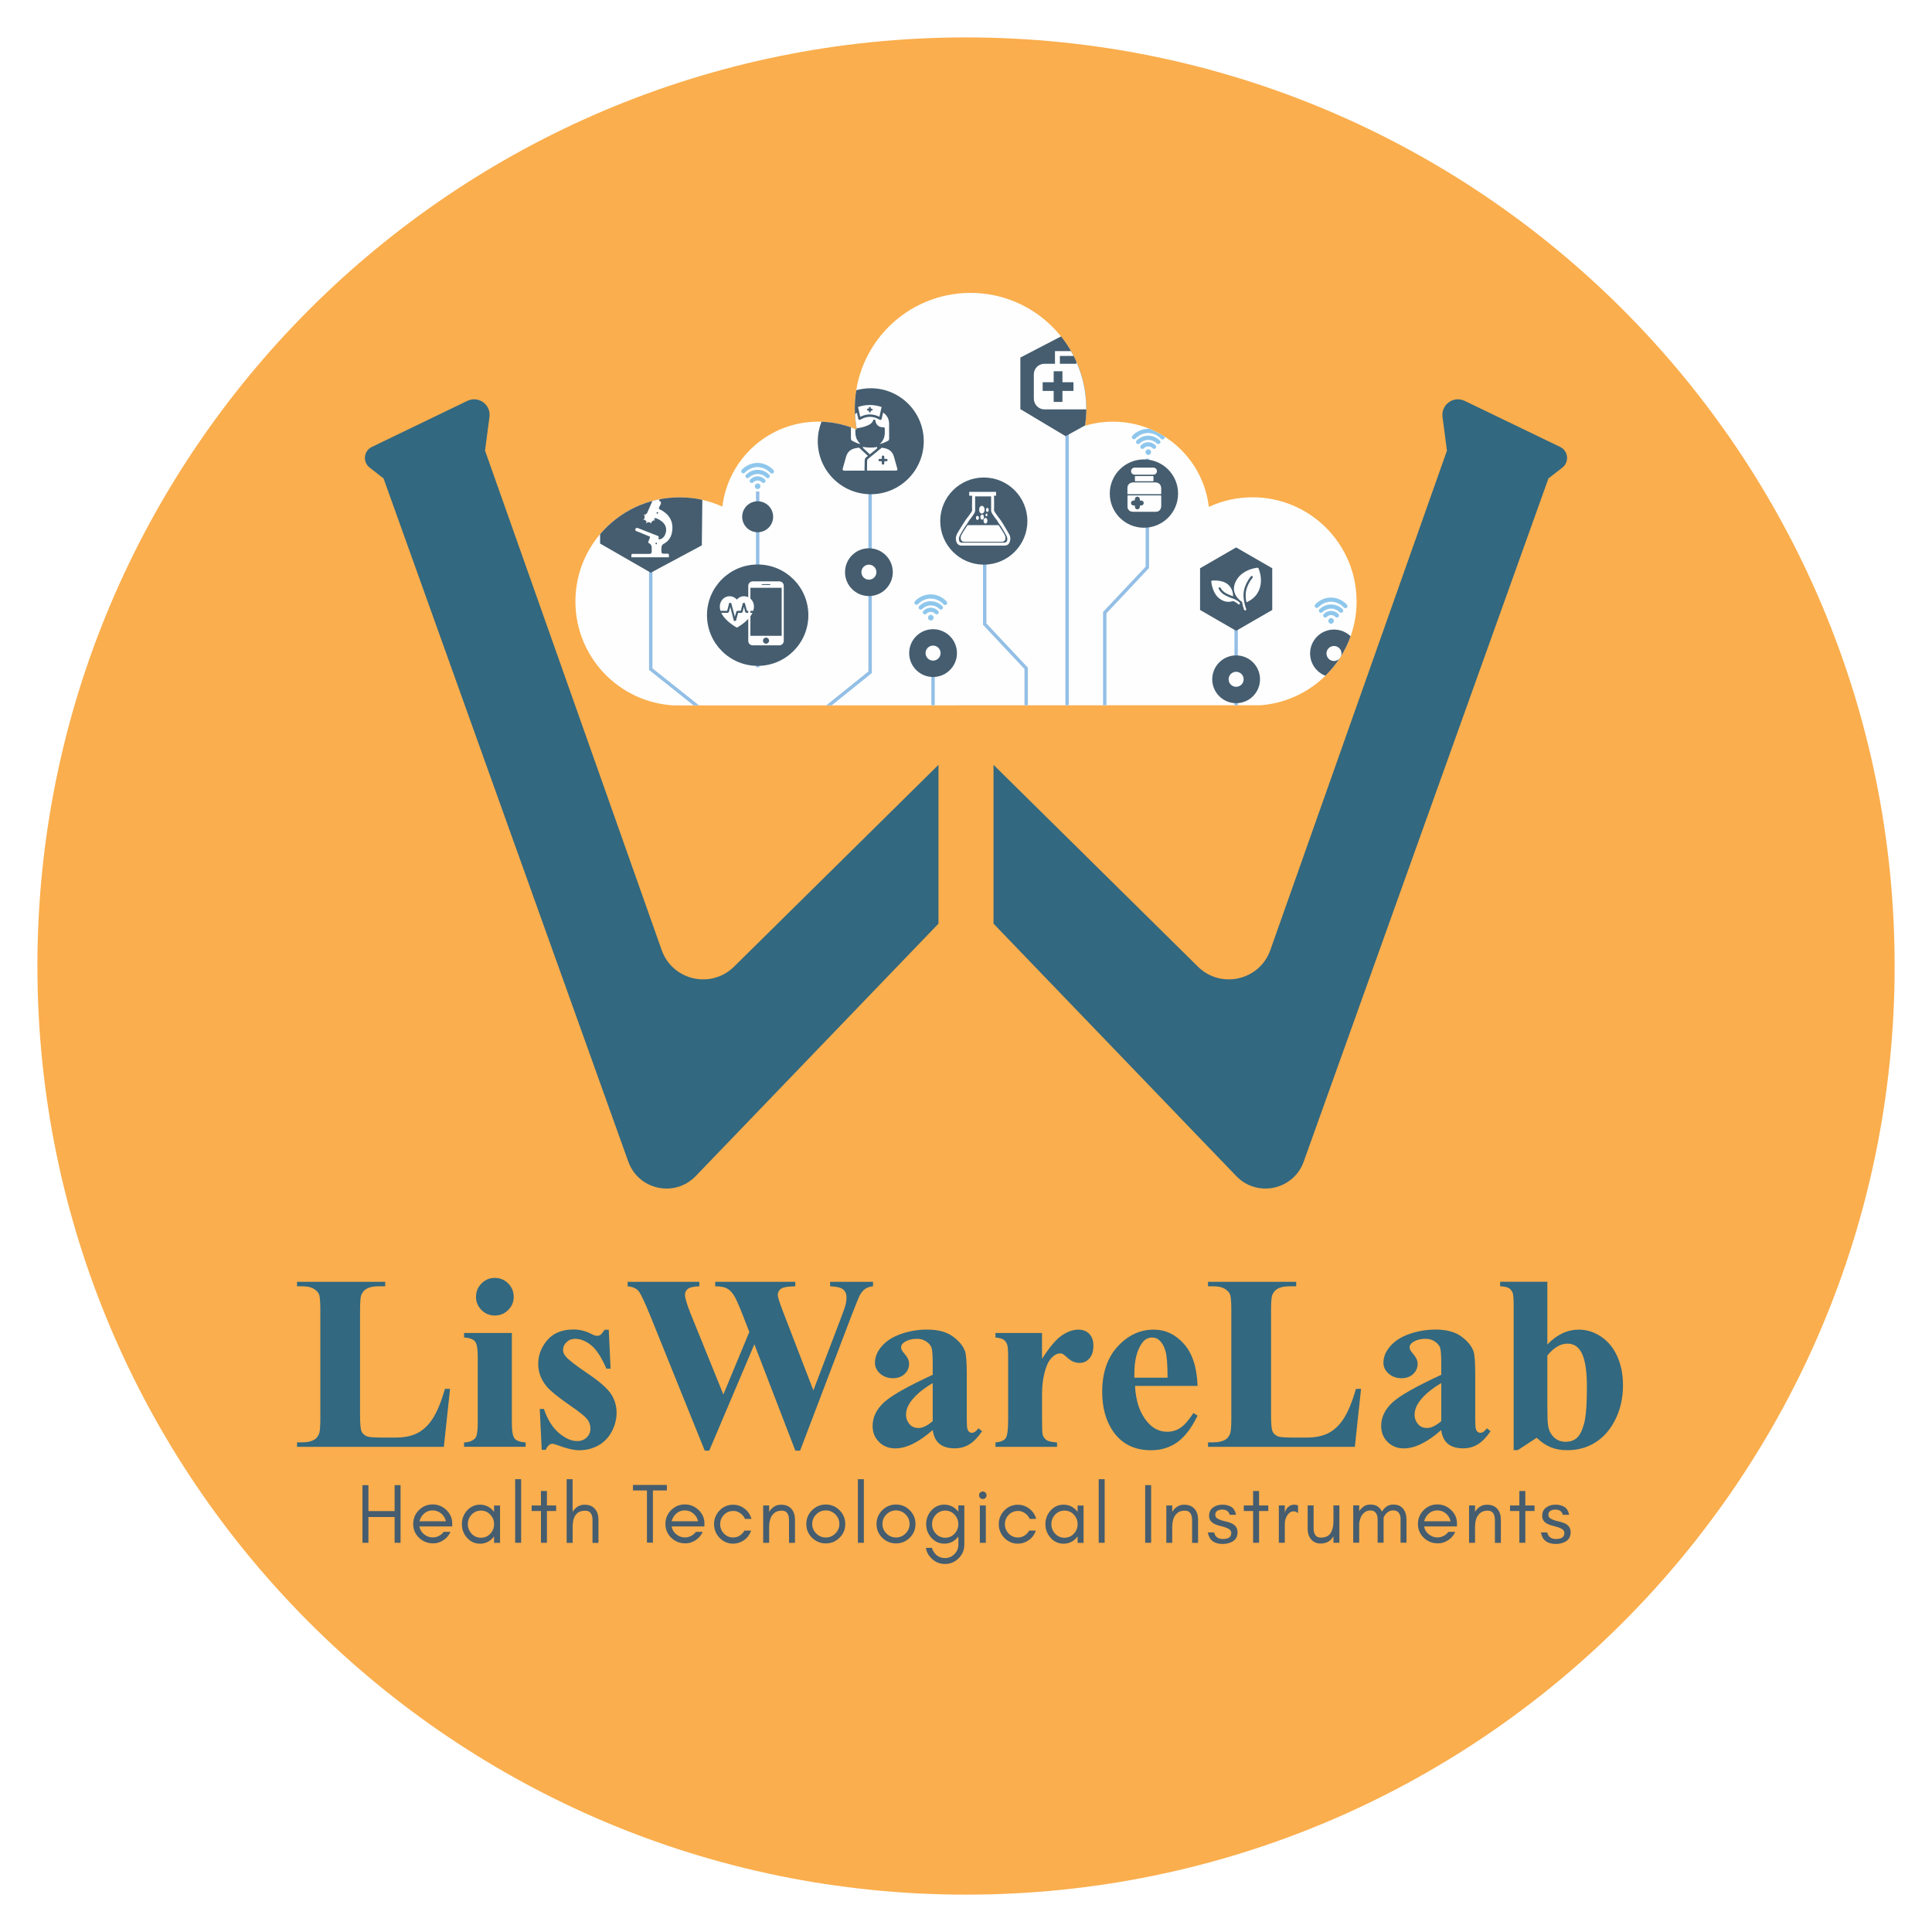
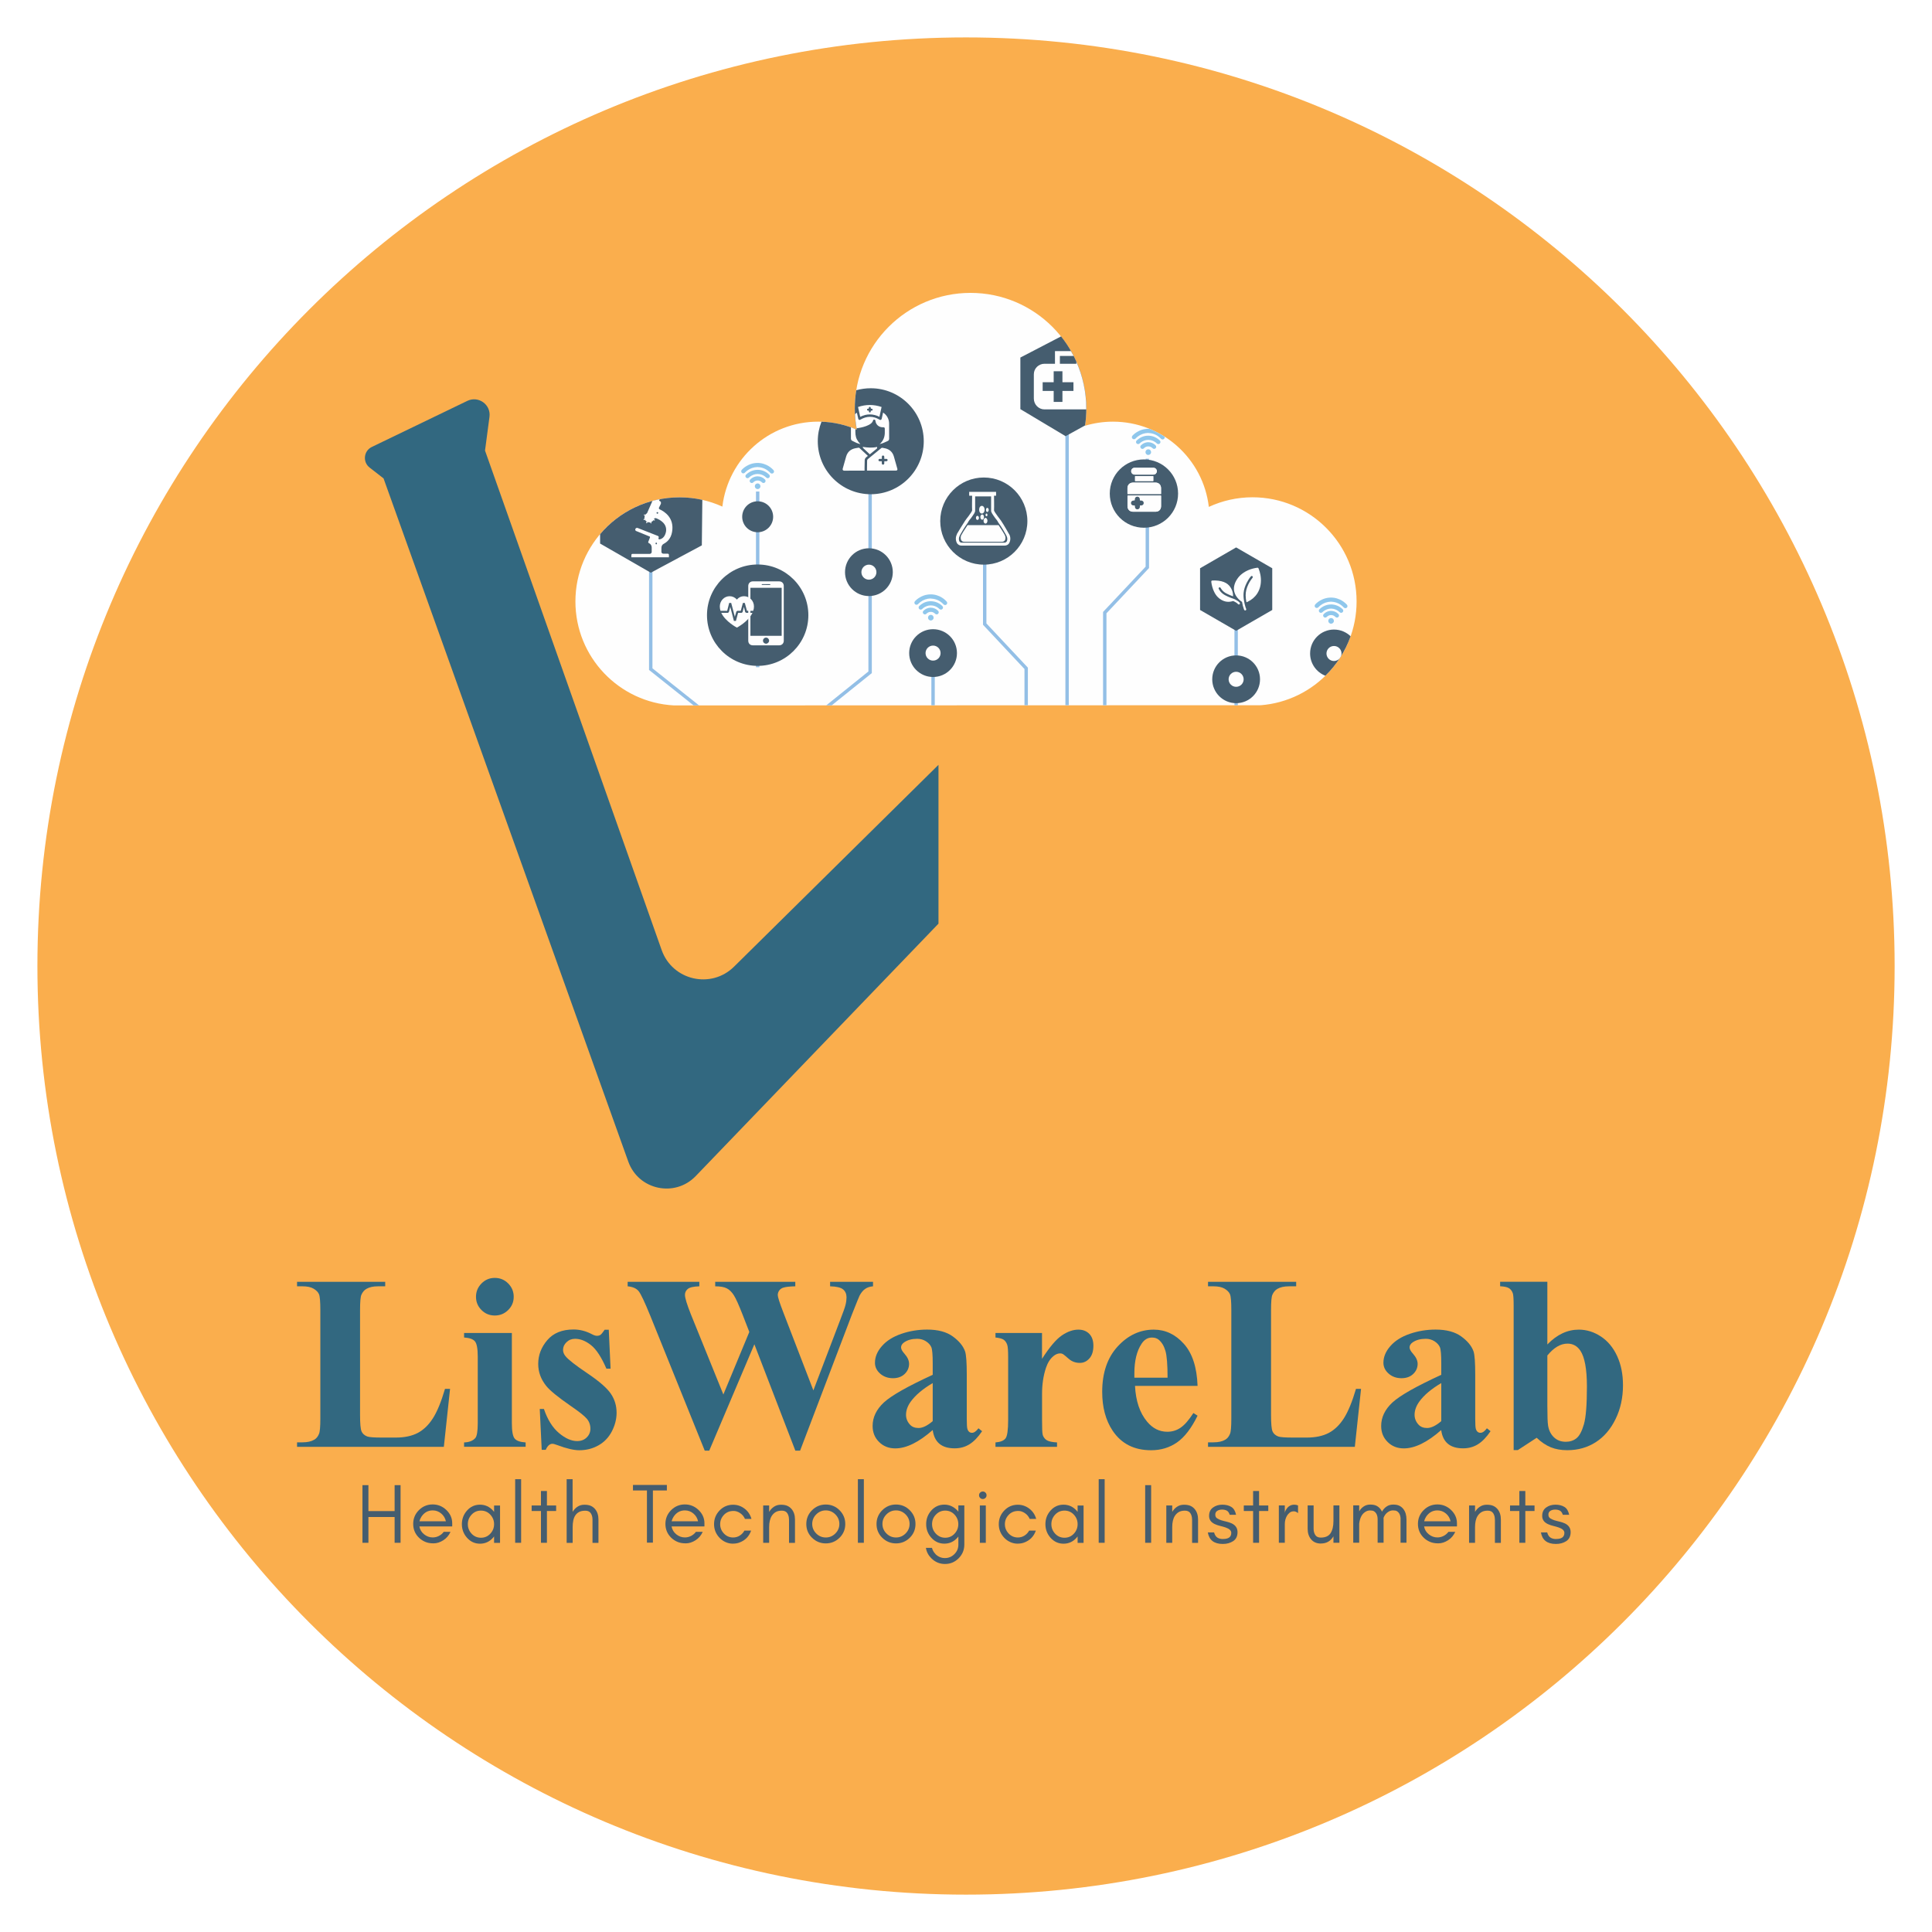
<svg xmlns="http://www.w3.org/2000/svg" xml:space="preserve" width="43.349mm" height="43.349mm" version="1.1" style="shape-rendering:geometricPrecision; text-rendering:geometricPrecision; image-rendering:optimizeQuality; fill-rule:evenodd; clip-rule:evenodd" viewBox="0 0 385.75 385.75">
  <defs>
    <style type="text/css">
   
    .str0 {stroke:#93BFE6;stroke-width:6.28;stroke-miterlimit:10}
    .str1 {stroke:#93BFE6;stroke-width:0.68;stroke-miterlimit:10}
    .fil3 {fill:none;fill-rule:nonzero}
    .fil5 {fill:#FEFEFE}
    .fil0 {fill:white}
    .fil1 {fill:#FEFEFE;fill-rule:nonzero}
    .fil6 {fill:#FAAE4D;fill-rule:nonzero}
    .fil4 {fill:#8FC7EC;fill-rule:nonzero}
    .fil8 {fill:#455D6F;fill-rule:nonzero}
    .fil7 {fill:#326880;fill-rule:nonzero}
    .fil2 {fill:#3051A0;fill-rule:nonzero}
   
  </style>
    <clipPath id="id0" style="clip-rule:nonzero">
      <path d="M270.86 120.08c0,-11.48 -9.31,-20.79 -20.78,-20.79 -3.11,0 -6.06,0.69 -8.72,1.92 -1.12,-9.59 -9.26,-17.02 -19.15,-17.02 -1.94,0 -3.81,0.29 -5.57,0.82 0.17,-1.12 0.25,-2.26 0.25,-3.42 0,-12.76 -10.35,-23.11 -23.11,-23.11 -12.76,0 -23.11,10.35 -23.11,23.11 0,1.44 0.14,2.84 0.39,4.2 -2.36,-1.03 -4.95,-1.6 -7.69,-1.6 -9.86,0 -17.99,7.4 -19.14,16.96 -2.61,-1.18 -5.51,-1.85 -8.56,-1.85 -11.48,0 -20.78,9.31 -20.78,20.79 0,11.12 8.73,20.19 19.7,20.76l117.14 -0.04c10.7,-0.84 19.13,-9.79 19.13,-20.71z" />
    </clipPath>
  </defs>
  <g id="Capa_x0020_1">
    <rect class="fil0" x="0" y="-0" width="385.75" height="385.75" />
    <g id="_1983916888784">
      <path class="fil1" d="M288.54 101.57c0,-14.4 -11.67,-26.07 -26.07,-26.07 -3.91,0 -7.61,0.86 -10.93,2.4 -1.4,-12.02 -11.62,-21.35 -24.02,-21.35 -2.43,0 -4.78,0.36 -6.99,1.03 0.21,-1.4 0.32,-2.84 0.32,-4.3 0,-16.01 -12.98,-28.99 -28.99,-28.99 -16.01,0 -28.99,12.98 -28.99,28.99 0,1.8 0.17,3.56 0.49,5.27 -2.95,-1.28 -6.21,-2 -9.64,-2 -12.37,0 -22.56,9.29 -24.01,21.27 -3.28,-1.48 -6.91,-2.32 -10.74,-2.32 -14.4,0 -26.07,11.67 -26.07,26.07 0,13.94 10.95,25.33 24.72,26.04l146.93 -0.06c13.43,-1.06 24,-12.28 24,-25.98z" />
      <path class="fil2" d="M64.58 275.66c0,-1.39 0.47,-2.49 1.42,-3.29 0.95,-0.8 2.17,-1.19 3.67,-1.19 1.5,0 2.72,0.4 3.67,1.19 0.95,0.8 1.42,1.89 1.42,3.29 0,1.35 -0.47,2.43 -1.42,3.22 -0.95,0.8 -2.17,1.19 -3.67,1.19 -1.5,0 -2.72,-0.4 -3.67,-1.19 -0.95,-0.8 -1.42,-1.87 -1.42,-3.22zm13.46 39.66l-16.51 0 0 -2.27c0.6,-0.32 1.22,-0.59 1.85,-0.81 0.64,-0.22 1.34,-0.43 2.09,-0.63l0 -21.97 -3.95 -0.48 0 -2.27c0.6,-0.24 1.35,-0.48 2.24,-0.72 0.9,-0.24 1.84,-0.45 2.84,-0.63 1,-0.18 1.97,-0.34 2.93,-0.48 0.96,-0.14 1.79,-0.25 2.51,-0.33l2.04 0 0 26.87c0.8,0.2 1.52,0.41 2.15,0.63 0.64,0.22 1.24,0.49 1.79,0.81l0 2.27z" />
      <path class="fil2" d="M96.77 308.8c0,-1.03 -0.37,-1.93 -1.11,-2.69 -0.74,-0.76 -1.66,-1.45 -2.75,-2.09 -1.1,-0.64 -2.29,-1.27 -3.59,-1.91 -1.3,-0.64 -2.49,-1.38 -3.59,-2.24 -1.1,-0.86 -2.01,-1.86 -2.75,-3.02 -0.74,-1.16 -1.11,-2.57 -1.11,-4.24 0,-1.2 0.28,-2.28 0.84,-3.26 0.56,-0.98 1.32,-1.8 2.27,-2.48 0.96,-0.68 2.1,-1.2 3.44,-1.58 1.34,-0.38 2.78,-0.57 4.34,-0.57 2.15,0 4.16,0.17 6.01,0.51 1.86,0.34 3.48,0.81 4.88,1.4 -0.16,1.27 -0.48,2.64 -0.96,4.09 -0.48,1.45 -0.94,2.78 -1.38,3.97l-2.03 0 -2.51 -6.09c-0.48,-0.2 -0.98,-0.33 -1.5,-0.39 -0.52,-0.06 -1.1,-0.09 -1.74,-0.09 -1.2,0 -2.1,0.35 -2.72,1.04 -0.62,0.7 -0.93,1.48 -0.93,2.36 0,1 0.37,1.86 1.11,2.6 0.74,0.74 1.66,1.42 2.75,2.06 1.1,0.64 2.29,1.27 3.59,1.91 1.3,0.64 2.49,1.37 3.59,2.18 1.1,0.82 2.01,1.78 2.75,2.9 0.74,1.11 1.11,2.45 1.11,4 0,2.75 -1.12,4.91 -3.35,6.48 -2.23,1.57 -5.23,2.36 -8.98,2.36 -1.91,0 -3.89,-0.2 -5.92,-0.6 -2.04,-0.4 -3.79,-0.96 -5.27,-1.67 0.08,-1.43 0.42,-2.89 1.02,-4.36 0.6,-1.47 1.24,-2.79 1.91,-3.94l2.03 0 2.93 6.51c0.44,0.32 0.93,0.51 1.47,0.57 0.54,0.06 1.05,0.09 1.53,0.09 1.16,0 2.21,-0.34 3.17,-1.02 0.96,-0.68 1.44,-1.61 1.44,-2.81z" />
      <path class="fil2" d="M158.35 277.51c-1.6,-0.24 -3.27,-0.82 -5.03,-1.73l0 -2.27 15.08 0 0 2.27c-0.68,0.44 -1.4,0.8 -2.15,1.08 -0.76,0.28 -1.5,0.5 -2.21,0.66l-10.59 37.8 -6.22 0.72 -9.28 -28.91 -9.04 28.19 -6.28 0.72 -11.67 -38.52c-0.84,-0.16 -1.62,-0.39 -2.33,-0.69 -0.72,-0.3 -1.4,-0.65 -2.04,-1.05l0 -2.27 19.39 0 0 2.27c-0.68,0.36 -1.45,0.69 -2.3,0.99 -0.86,0.3 -1.75,0.55 -2.66,0.75l5.57 21.08 1.26 7.76 0.12 0 2.09 -8.06 7.96 -24.79 3.53 0 8.5 24.49 2.03 7.76 0.12 0 1.38 -7.88 4.79 -20.37z" />
      <path class="fil2" d="M178.87 311.25c0.84,0 1.56,-0.16 2.16,-0.48 0.6,-0.32 1.11,-0.7 1.53,-1.14 0.42,-0.44 0.74,-0.92 0.96,-1.43 0.22,-0.52 0.39,-0.98 0.51,-1.37l0 -5.97c-1.87,0.04 -3.41,0.16 -4.61,0.36 -1.2,0.2 -2.13,0.53 -2.81,0.99 -0.68,0.46 -1.15,1.04 -1.41,1.73 -0.26,0.7 -0.39,1.54 -0.39,2.54 0,1.51 0.36,2.69 1.08,3.52 0.72,0.84 1.71,1.25 2.99,1.25zm13.46 -4.6c0,0.88 0.01,1.63 0.03,2.27 0.02,0.64 0.07,1.31 0.15,2.03l4.13 0.6 0 2.09c-0.48,0.24 -1.13,0.48 -1.95,0.72 -0.82,0.24 -1.67,0.47 -2.57,0.69 -0.9,0.22 -1.79,0.4 -2.66,0.54 -0.88,0.14 -1.66,0.25 -2.33,0.33l-2.03 0c-0.4,-0.92 -0.64,-1.83 -0.72,-2.75 -0.08,-0.92 -0.14,-2.03 -0.18,-3.34l-0.3 0c-0.2,0.8 -0.54,1.56 -1.02,2.3 -0.48,0.74 -1.09,1.39 -1.83,1.97 -0.74,0.58 -1.61,1.05 -2.6,1.4 -1,0.36 -2.12,0.54 -3.35,0.54 -1.32,0 -2.53,-0.2 -3.65,-0.6 -1.12,-0.4 -2.09,-0.96 -2.93,-1.67 -0.84,-0.72 -1.5,-1.58 -1.97,-2.6 -0.48,-1.02 -0.72,-2.16 -0.72,-3.43 0,-1.79 0.34,-3.26 1.02,-4.42 0.68,-1.15 1.75,-2.1 3.2,-2.84 1.46,-0.74 3.33,-1.28 5.62,-1.64 2.29,-0.36 5.08,-0.62 8.35,-0.78 0.32,-3.42 0.18,-5.93 -0.42,-7.53 -0.6,-1.59 -1.9,-2.39 -3.89,-2.39 -1.24,0 -2.37,0.2 -3.41,0.6l-2.81 7.17 -2.63 0c-0.32,-0.48 -0.63,-1.02 -0.93,-1.64 -0.3,-0.62 -0.58,-1.27 -0.84,-1.97 -0.26,-0.7 -0.48,-1.4 -0.66,-2.12 -0.18,-0.72 -0.31,-1.41 -0.39,-2.09 1.52,-1.03 3.47,-1.85 5.86,-2.45 2.39,-0.6 4.93,-0.9 7.6,-0.9 2.27,0 4.13,0.25 5.57,0.75 1.44,0.5 2.56,1.18 3.38,2.03 0.82,0.86 1.39,1.86 1.7,3.02 0.32,1.16 0.48,2.39 0.48,3.7 0,2.39 -0.05,4.55 -0.15,6.48 -0.1,1.93 -0.15,3.91 -0.15,5.94z" />
      <path class="fil2" d="M214.89 292.32c-0.48,0.24 -1.04,0.64 -1.67,1.2 -0.64,0.56 -1.22,1.48 -1.74,2.76l0 15.33c0.8,0.08 1.59,0.23 2.39,0.45 0.8,0.22 1.59,0.55 2.39,0.99l0 2.27 -17.35 0 0 -2.27c0.72,-0.4 1.4,-0.7 2.03,-0.9 0.64,-0.2 1.28,-0.38 1.91,-0.54l0 -21.97 -3.95 -0.48 0 -2.27c0.64,-0.28 1.43,-0.54 2.36,-0.78 0.94,-0.24 1.9,-0.45 2.9,-0.63 1,-0.18 1.96,-0.33 2.9,-0.45 0.94,-0.12 1.72,-0.22 2.36,-0.3l2.04 0 0 7.94 0.24 0c0.32,-0.88 0.79,-1.79 1.41,-2.75 0.62,-0.96 1.35,-1.83 2.18,-2.63 0.84,-0.8 1.75,-1.43 2.75,-1.91 1,-0.48 2.03,-0.69 3.11,-0.66 0.44,0.56 0.82,1.34 1.14,2.36 0.32,1.01 0.58,1.98 0.78,2.9l0 2.33 -8.2 0z" />
      <path class="fil2" d="M240.05 288.14c-0.79,0 -1.5,0.14 -2.11,0.42 -0.61,0.28 -1.15,0.79 -1.61,1.52 -0.46,0.74 -0.82,1.73 -1.1,2.99 -0.28,1.25 -0.48,2.84 -0.6,4.75l9.57 0c0.28,-3.11 0.1,-5.49 -0.53,-7.17 -0.63,-1.67 -1.84,-2.51 -3.63,-2.51zm12.36 22.16c-0.32,0.68 -0.83,1.37 -1.53,2.06 -0.7,0.7 -1.56,1.31 -2.57,1.85 -1.02,0.54 -2.19,0.98 -3.53,1.31 -1.34,0.34 -2.78,0.51 -4.34,0.51 -2.47,0 -4.67,-0.37 -6.58,-1.11 -1.91,-0.74 -3.51,-1.79 -4.79,-3.17 -1.28,-1.37 -2.24,-3.02 -2.9,-4.93 -0.66,-1.91 -0.99,-4.06 -0.99,-6.45 0,-5.1 1.34,-8.98 4.01,-11.65 2.67,-2.67 6.38,-4 11.13,-4 2.03,0 3.94,0.28 5.71,0.84 1.77,0.56 3.25,1.47 4.43,2.75 1.18,1.28 1.99,2.95 2.45,5.02 0.46,2.07 0.43,4.6 -0.09,7.58l-18.37 0c0.04,3.15 0.85,5.65 2.42,7.53 1.58,1.87 3.9,2.81 6.97,2.81 1.32,0 2.68,-0.2 4.1,-0.6 1.42,-0.4 2.52,-0.91 3.32,-1.55l1.14 1.19z" />
      <path class="fil2" d="M256.66 273.51l19.63 0 0 2.27c-0.84,0.44 -1.77,0.81 -2.78,1.11 -1.02,0.3 -2,0.51 -2.96,0.63l0 33.92 11.55 0 4.01 -10.69 2.45 0c0.16,0.92 0.31,1.99 0.45,3.23 0.14,1.23 0.25,2.53 0.33,3.88 0.08,1.35 0.14,2.69 0.18,4 0.04,1.31 0.04,2.47 0,3.46l-32.85 0 0 -2.27c0.92,-0.48 1.78,-0.86 2.6,-1.13 0.82,-0.28 1.59,-0.48 2.3,-0.6l0 -33.8c-1.96,-0.32 -3.59,-0.9 -4.91,-1.73l0 -2.27z" />
      <path class="fil2" d="M305.01 311.25c0.84,0 1.56,-0.16 2.15,-0.48 0.6,-0.32 1.11,-0.7 1.53,-1.14 0.42,-0.44 0.74,-0.92 0.96,-1.43 0.22,-0.52 0.39,-0.98 0.51,-1.37l0 -5.97c-1.88,0.04 -3.41,0.16 -4.61,0.36 -1.2,0.2 -2.13,0.53 -2.81,0.99 -0.68,0.46 -1.15,1.04 -1.41,1.73 -0.26,0.7 -0.39,1.54 -0.39,2.54 0,1.51 0.36,2.69 1.08,3.52 0.72,0.84 1.72,1.25 2.99,1.25zm13.46 -4.6c0,0.88 0.01,1.63 0.03,2.27 0.02,0.64 0.07,1.31 0.15,2.03l4.13 0.6 0 2.09c-0.48,0.24 -1.13,0.48 -1.94,0.72 -0.82,0.24 -1.68,0.47 -2.57,0.69 -0.9,0.22 -1.79,0.4 -2.66,0.54 -0.88,0.14 -1.66,0.25 -2.33,0.33l-2.04 0c-0.4,-0.92 -0.64,-1.83 -0.72,-2.75 -0.08,-0.92 -0.14,-2.03 -0.18,-3.34l-0.3 0c-0.2,0.8 -0.54,1.56 -1.02,2.3 -0.48,0.74 -1.09,1.39 -1.82,1.97 -0.74,0.58 -1.61,1.05 -2.6,1.4 -1,0.36 -2.12,0.54 -3.35,0.54 -1.32,0 -2.53,-0.2 -3.65,-0.6 -1.12,-0.4 -2.09,-0.96 -2.93,-1.67 -0.84,-0.72 -1.5,-1.58 -1.98,-2.6 -0.48,-1.02 -0.72,-2.16 -0.72,-3.43 0,-1.79 0.34,-3.26 1.02,-4.42 0.68,-1.15 1.75,-2.1 3.2,-2.84 1.46,-0.74 3.33,-1.28 5.62,-1.64 2.29,-0.36 5.08,-0.62 8.35,-0.78 0.32,-3.42 0.18,-5.93 -0.42,-7.53 -0.6,-1.59 -1.9,-2.39 -3.89,-2.39 -1.24,0 -2.37,0.2 -3.41,0.6l-2.81 7.17 -2.63 0c-0.32,-0.48 -0.63,-1.02 -0.93,-1.64 -0.3,-0.62 -0.58,-1.27 -0.84,-1.97 -0.26,-0.7 -0.48,-1.4 -0.66,-2.12 -0.18,-0.72 -0.31,-1.41 -0.39,-2.09 1.52,-1.03 3.47,-1.85 5.86,-2.45 2.39,-0.6 4.93,-0.9 7.6,-0.9 2.27,0 4.13,0.25 5.57,0.75 1.44,0.5 2.56,1.18 3.38,2.03 0.82,0.86 1.39,1.86 1.7,3.02 0.32,1.16 0.48,2.39 0.48,3.7 0,2.39 -0.05,4.55 -0.15,6.48 -0.1,1.93 -0.15,3.91 -0.15,5.94z" />
      <path class="fil2" d="M214.52 35.2l-10.18 5.3 0 12.93 11.32 6.77 4.87 -2.7c0.2,-1.38 0.31,-2.79 0.31,-4.22l0 0c0,-6.84 -2.37,-13.12 -6.33,-18.08z" />
      <polygon class="fil2" points="266.68,103.7 266.68,93.26 257.64,88.04 248.6,93.26 248.6,103.7 257.64,108.92 " />
      <line class="fil3 str0" x1="216.04" y1="58.73" x2="216.04" y2="127.57" />
      <polyline class="fil3 str0" points="225.47,127.56 225.47,104.38 236.13,93.03 236.13,65.83 " />
      <polyline class="fil3 str0" points="195.4,90.98 195.4,107.25 205.79,118.32 205.79,127.57 " />
      <polyline class="fil3 str0" points="166.7,74.04 166.7,118.04 154.5,127.59 " />
      <line class="fil3 str0" x1="138.55" y1="74.04" x2="138.55" y2="118.04" />
      <polyline class="fil3 str0" points="111.76,93.31 111.76,117.5 125,127.6 " />
      <path class="fil4" d="M181.88 100.82c-0.98,0.02 -1.85,0.33 -2.62,0.92 -0.19,0.15 -0.37,0.31 -0.54,0.48 -0.22,0.22 -0.54,0.24 -0.76,0.04 -0.21,-0.2 -0.22,-0.53 -0.01,-0.76 0.37,-0.4 0.8,-0.72 1.26,-1 0.57,-0.33 1.17,-0.55 1.82,-0.66 1.07,-0.17 2.1,-0.03 3.09,0.43 0.65,0.31 1.23,0.72 1.72,1.25 0.21,0.22 0.24,0.49 0.07,0.71 -0.2,0.27 -0.59,0.28 -0.81,0.03 -0.71,-0.76 -1.57,-1.24 -2.6,-1.4 -0.21,-0.03 -0.42,-0.04 -0.62,-0.06z" />
      <path class="fil4" d="M181.86 101.51c1.07,0.02 1.97,0.36 2.75,1.02 0.07,0.06 0.14,0.13 0.21,0.2 0.2,0.21 0.19,0.53 -0.02,0.73 -0.2,0.2 -0.53,0.2 -0.73,0 -0.45,-0.44 -0.99,-0.73 -1.61,-0.85 -0.73,-0.14 -1.42,-0.01 -2.07,0.35 -0.24,0.14 -0.46,0.3 -0.66,0.5 -0.2,0.2 -0.53,0.19 -0.73,0 -0.21,-0.2 -0.22,-0.53 -0.02,-0.74 0.27,-0.28 0.59,-0.51 0.93,-0.7 0.47,-0.26 0.98,-0.43 1.52,-0.49 0.15,-0.02 0.31,-0.02 0.42,-0.03z" />
      <path class="fil4" d="M181.84 103.14c0.79,0.02 1.4,0.28 1.91,0.79 0.21,0.21 0.2,0.54 -0,0.74 -0.21,0.21 -0.53,0.2 -0.75,-0.01 -0.34,-0.34 -0.75,-0.5 -1.23,-0.46 -0.37,0.03 -0.69,0.2 -0.95,0.46 -0.15,0.15 -0.33,0.19 -0.53,0.14 -0.37,-0.11 -0.5,-0.57 -0.23,-0.85 0.38,-0.39 0.83,-0.64 1.37,-0.75 0.16,-0.03 0.32,-0.04 0.42,-0.05z" />
      <path class="fil4" d="M181.91 104.92c0.4,0 0.7,0.31 0.7,0.71 -0,0.39 -0.32,0.7 -0.72,0.7 -0.38,-0 -0.69,-0.32 -0.69,-0.71 0,-0.39 0.32,-0.7 0.71,-0.7z" />
      <path class="fil4" d="M138.5 69.17c-0.98,0.02 -1.85,0.33 -2.62,0.92 -0.19,0.15 -0.37,0.31 -0.54,0.48 -0.22,0.22 -0.54,0.24 -0.76,0.04 -0.21,-0.2 -0.22,-0.53 -0.01,-0.76 0.37,-0.4 0.8,-0.73 1.26,-1 0.57,-0.33 1.17,-0.55 1.82,-0.65 1.07,-0.17 2.1,-0.03 3.09,0.43 0.65,0.3 1.23,0.72 1.72,1.25 0.21,0.22 0.24,0.49 0.07,0.71 -0.2,0.27 -0.59,0.28 -0.81,0.03 -0.71,-0.76 -1.57,-1.24 -2.6,-1.4 -0.21,-0.03 -0.42,-0.04 -0.62,-0.06z" />
      <path class="fil4" d="M138.48 69.86c1.07,0.01 1.97,0.36 2.75,1.02 0.07,0.06 0.14,0.13 0.21,0.19 0.2,0.21 0.19,0.53 -0.02,0.73 -0.2,0.2 -0.53,0.2 -0.73,0 -0.45,-0.44 -0.99,-0.73 -1.61,-0.85 -0.73,-0.14 -1.42,-0.01 -2.07,0.35 -0.24,0.14 -0.46,0.3 -0.66,0.5 -0.2,0.2 -0.53,0.2 -0.73,0 -0.21,-0.2 -0.22,-0.53 -0.02,-0.74 0.27,-0.28 0.59,-0.51 0.93,-0.7 0.47,-0.26 0.98,-0.43 1.52,-0.49 0.15,-0.02 0.31,-0.02 0.42,-0.03z" />
      <path class="fil4" d="M138.46 71.49c0.79,0.02 1.4,0.28 1.91,0.79 0.21,0.21 0.2,0.54 -0,0.74 -0.21,0.21 -0.53,0.2 -0.75,-0.01 -0.34,-0.34 -0.75,-0.5 -1.23,-0.46 -0.37,0.03 -0.69,0.2 -0.95,0.46 -0.15,0.15 -0.33,0.19 -0.53,0.14 -0.37,-0.11 -0.5,-0.57 -0.23,-0.85 0.38,-0.39 0.83,-0.64 1.37,-0.75 0.16,-0.03 0.32,-0.04 0.42,-0.05z" />
      <path class="fil4" d="M138.53 73.27c0.4,0 0.7,0.32 0.7,0.71 -0,0.39 -0.32,0.7 -0.72,0.7 -0.38,-0 -0.69,-0.32 -0.69,-0.71 0,-0.39 0.32,-0.7 0.71,-0.7z" />
      <path class="fil4" d="M282.13 101.62c-0.98,0.02 -1.85,0.33 -2.62,0.92 -0.19,0.15 -0.37,0.31 -0.54,0.49 -0.22,0.22 -0.54,0.24 -0.76,0.04 -0.21,-0.2 -0.22,-0.53 -0.01,-0.76 0.37,-0.4 0.8,-0.73 1.26,-1 0.57,-0.33 1.17,-0.55 1.82,-0.65 1.07,-0.17 2.1,-0.03 3.09,0.43 0.65,0.31 1.23,0.72 1.72,1.25 0.21,0.22 0.24,0.49 0.07,0.71 -0.2,0.27 -0.59,0.28 -0.81,0.03 -0.71,-0.76 -1.57,-1.24 -2.6,-1.4 -0.21,-0.03 -0.42,-0.04 -0.62,-0.06z" />
      <path class="fil4" d="M282.11 102.32c1.07,0.01 1.97,0.36 2.75,1.02 0.07,0.06 0.14,0.13 0.21,0.19 0.2,0.21 0.19,0.53 -0.02,0.73 -0.2,0.2 -0.53,0.2 -0.73,0 -0.45,-0.44 -0.99,-0.73 -1.61,-0.85 -0.73,-0.14 -1.42,-0.01 -2.07,0.35 -0.24,0.14 -0.46,0.3 -0.66,0.5 -0.2,0.2 -0.53,0.19 -0.73,0 -0.21,-0.2 -0.22,-0.53 -0.02,-0.74 0.27,-0.28 0.59,-0.51 0.93,-0.7 0.47,-0.26 0.98,-0.43 1.52,-0.49 0.15,-0.02 0.31,-0.02 0.42,-0.03z" />
      <path class="fil4" d="M282.09 103.94c0.79,0.02 1.4,0.28 1.91,0.79 0.21,0.21 0.2,0.54 -0,0.74 -0.21,0.21 -0.53,0.2 -0.75,-0.01 -0.34,-0.34 -0.75,-0.5 -1.23,-0.46 -0.37,0.03 -0.69,0.2 -0.95,0.46 -0.15,0.15 -0.33,0.19 -0.53,0.14 -0.37,-0.11 -0.5,-0.57 -0.23,-0.85 0.38,-0.39 0.83,-0.64 1.37,-0.75 0.16,-0.03 0.32,-0.04 0.42,-0.05z" />
      <path class="fil4" d="M282.16 105.73c0.4,0 0.7,0.32 0.7,0.71 -0,0.39 -0.32,0.7 -0.72,0.7 -0.38,-0 -0.69,-0.32 -0.69,-0.71 0,-0.39 0.32,-0.7 0.71,-0.7z" />
      <path class="fil4" d="M236.34 59.37c-0.98,0.02 -1.85,0.33 -2.62,0.92 -0.19,0.15 -0.37,0.31 -0.54,0.48 -0.22,0.22 -0.54,0.24 -0.76,0.04 -0.21,-0.2 -0.22,-0.53 -0.01,-0.76 0.37,-0.4 0.8,-0.73 1.26,-1 0.57,-0.33 1.17,-0.55 1.82,-0.65 0.41,-0.06 0.81,-0.08 1.2,-0.06 1.31,0.54 2.56,1.19 3.74,1.94 0.08,0.17 0.06,0.36 -0.06,0.52 -0.2,0.27 -0.59,0.28 -0.81,0.03 -0.71,-0.76 -1.57,-1.24 -2.6,-1.4 -0.21,-0.03 -0.42,-0.04 -0.62,-0.06z" />
      <path class="fil4" d="M236.32 60.06c1.07,0.01 1.97,0.36 2.75,1.02 0.07,0.06 0.14,0.13 0.21,0.19 0.2,0.21 0.19,0.53 -0.02,0.73 -0.2,0.2 -0.53,0.2 -0.73,0 -0.45,-0.44 -0.99,-0.73 -1.61,-0.85 -0.73,-0.14 -1.42,-0.01 -2.07,0.35 -0.24,0.14 -0.46,0.3 -0.66,0.5 -0.2,0.2 -0.53,0.2 -0.73,0 -0.21,-0.2 -0.22,-0.53 -0.02,-0.73 0.27,-0.28 0.59,-0.51 0.93,-0.7 0.47,-0.26 0.98,-0.43 1.52,-0.49 0.15,-0.02 0.31,-0.02 0.42,-0.03z" />
      <path class="fil4" d="M236.3 61.69c0.79,0.02 1.4,0.28 1.91,0.79 0.21,0.21 0.2,0.54 -0,0.74 -0.21,0.21 -0.53,0.2 -0.75,-0.01 -0.34,-0.34 -0.75,-0.5 -1.23,-0.46 -0.37,0.03 -0.69,0.2 -0.95,0.46 -0.15,0.15 -0.33,0.19 -0.53,0.14 -0.37,-0.11 -0.5,-0.57 -0.23,-0.85 0.38,-0.39 0.83,-0.64 1.37,-0.75 0.16,-0.03 0.32,-0.04 0.42,-0.05z" />
      <path class="fil4" d="M236.37 63.47c0.4,0 0.7,0.31 0.7,0.71 -0,0.39 -0.32,0.7 -0.72,0.7 -0.38,-0 -0.69,-0.32 -0.69,-0.71 0,-0.39 0.32,-0.7 0.71,-0.7z" />
      <line class="fil3 str0" x1="182.15" y1="118.2" x2="182.15" y2="127.58" />
      <path class="fil1" d="M257.9 100.84c-0.13,-0.58 -0.2,-1.16 -0.2,-1.74 0,-0.45 0.05,-0.89 0.16,-1.32 0.12,-0.51 0.31,-1 0.54,-1.47 0.18,-0.37 0.38,-0.73 0.62,-1.06 0.13,-0.19 0.27,-0.38 0.41,-0.56 0.09,-0.12 0.08,-0.28 -0.04,-0.38 -0.1,-0.09 -0.26,-0.09 -0.36,0.02 -0.13,0.14 -0.25,0.3 -0.36,0.46 -0.11,0.15 -0.21,0.3 -0.3,0.46 -0.15,0.25 -0.3,0.5 -0.43,0.77 -0.39,0.79 -0.68,1.61 -0.75,2.49 -0.05,0.64 -0.01,1.27 0.1,1.89 0.1,0.55 0.19,1.09 0.37,1.62 0.05,0.16 0.11,0.32 0.17,0.47 0.06,0.16 -0,0.31 -0.15,0.37 -0.14,0.06 -0.29,-0.01 -0.36,-0.16 -0.02,-0.05 -0.04,-0.09 -0.06,-0.14 -0.21,-0.57 -0.37,-1.15 -0.45,-1.76 -0,-0.03 -0.02,-0.07 -0.05,-0.09 -0.3,-0.19 -0.58,-0.42 -0.83,-0.68 -0.5,-0.51 -0.88,-1.1 -1.06,-1.8 -0.12,-0.49 -0.14,-0.98 -0.04,-1.48 0.12,-0.6 0.36,-1.14 0.68,-1.66 0.34,-0.54 0.77,-1.01 1.28,-1.41 0.51,-0.4 1.08,-0.72 1.68,-0.96 0.68,-0.28 1.39,-0.46 2.12,-0.55 0.19,-0.02 0.28,0.04 0.35,0.22 0.2,0.51 0.35,1.03 0.45,1.57 0.12,0.65 0.16,1.3 0.11,1.95 -0.05,0.62 -0.19,1.23 -0.43,1.81 -0.23,0.57 -0.55,1.09 -0.96,1.55 -0.35,0.4 -0.75,0.74 -1.2,1.02 -0.23,0.15 -0.48,0.28 -0.72,0.41 -0.09,0.05 -0.19,0.07 -0.29,0.11z" />
      <path class="fil1" d="M254.57 99.35c-0.22,-0.08 -0.44,-0.16 -0.65,-0.25 -0.33,-0.14 -0.67,-0.28 -0.99,-0.44 -0.54,-0.27 -0.99,-0.65 -1.32,-1.16 -0.05,-0.08 -0.1,-0.17 -0.15,-0.25 -0.08,-0.14 -0.23,-0.19 -0.36,-0.12 -0.13,0.07 -0.19,0.22 -0.12,0.37 0.09,0.17 0.19,0.33 0.3,0.49 0.33,0.45 0.75,0.79 1.23,1.07 0.5,0.29 1.03,0.49 1.56,0.7 0.36,0.13 0.73,0.23 1.06,0.41 0.27,0.15 0.54,0.29 0.77,0.48 0.11,0.09 0.21,0.19 0.31,0.29 0.11,0.11 0.1,0.29 -0.01,0.39 -0.12,0.11 -0.29,0.1 -0.4,-0.02 -0.18,-0.19 -0.38,-0.35 -0.61,-0.48 -0.18,-0.1 -0.37,-0.19 -0.55,-0.28 -0.03,-0.01 -0.08,-0.02 -0.11,-0.01 -0.54,0.18 -1.08,0.24 -1.64,0.15 -0.44,-0.07 -0.86,-0.22 -1.24,-0.45 -0.33,-0.19 -0.63,-0.42 -0.9,-0.69 -0.38,-0.38 -0.67,-0.82 -0.9,-1.3 -0.38,-0.77 -0.6,-1.58 -0.72,-2.42 -0.01,-0.05 -0.01,-0.1 -0.01,-0.14 -0.01,-0.16 0.1,-0.29 0.26,-0.29 0.24,-0.01 0.48,-0.02 0.72,-0.01 0.52,0.01 1.02,0.07 1.52,0.19 0.43,0.1 0.83,0.25 1.21,0.48 0.54,0.33 0.96,0.78 1.26,1.33 0.26,0.48 0.42,1 0.46,1.54 0.01,0.15 0.01,0.3 0.01,0.45z" />
      <path class="fil2" d="M172.39 94.24c0,3.3 -2.68,5.98 -5.98,5.98 -3.3,0 -5.98,-2.68 -5.98,-5.98 0,-3.3 2.68,-5.98 5.98,-5.98 3.3,0 5.98,2.68 5.98,5.98z" />
      <path class="fil2" d="M188.45 114.5c0,3.3 -2.68,5.98 -5.98,5.98 -3.3,0 -5.98,-2.68 -5.98,-5.98 0,-3.3 2.68,-5.98 5.98,-5.98 3.3,0 5.98,2.68 5.98,5.98z" />
      <path class="fil2" d="M263.48 121.08c0,3.3 -2.68,5.98 -5.98,5.98 -3.3,0 -5.98,-2.68 -5.98,-5.98 0,-3.3 2.68,-5.98 5.98,-5.98 3.3,0 5.98,2.68 5.98,5.98z" />
      <path class="fil2" d="M280.73 120.17c-2.24,-0.86 -3.82,-3.04 -3.82,-5.58 0,-3.3 2.68,-5.98 5.98,-5.98 1.62,0 3.08,0.64 4.16,1.69 -1.34,3.77 -3.52,7.13 -6.31,9.87z" />
      <path class="fil1" d="M168.29 94.24c0,1.04 -0.84,1.88 -1.88,1.88 -1.04,0 -1.88,-0.84 -1.88,-1.88 0,-1.04 0.84,-1.88 1.88,-1.88 1.04,0 1.88,0.84 1.88,1.88z" />
      <path class="fil1" d="M184.36 114.5c0,1.04 -0.84,1.88 -1.88,1.88 -1.04,0 -1.88,-0.84 -1.88,-1.88 0,-1.04 0.84,-1.88 1.88,-1.88 1.04,0 1.88,0.84 1.88,1.88z" />
      <path class="fil1" d="M259.39 121.08c0,1.04 -0.84,1.88 -1.88,1.88 -1.04,0 -1.88,-0.84 -1.88,-1.88 0,-1.04 0.84,-1.88 1.88,-1.88 1.04,0 1.88,0.84 1.88,1.88z" />
      <path class="fil1" d="M284.76 114.59c0,0.26 -0.05,0.51 -0.15,0.74 -0.11,0.18 -0.22,0.35 -0.34,0.53 -0.34,0.38 -0.84,0.62 -1.4,0.62 -1.04,0 -1.88,-0.84 -1.88,-1.88 0,-1.04 0.84,-1.88 1.88,-1.88 1.04,0 1.88,0.84 1.88,1.88z" />
      <path class="fil2" d="M206.09 81.44c0,6.03 -4.89,10.92 -10.92,10.92 -6.03,0 -10.92,-4.89 -10.92,-10.92 0,-6.03 4.89,-10.92 10.92,-10.92 6.03,0 10.92,4.89 10.92,10.92z" />
      <path class="fil5" d="M195.74 78.65c0,-0.29 0.11,-0.51 0.34,-0.51 0.17,0 0.34,0.23 0.34,0.51 0,0.28 -0.17,0.51 -0.34,0.51 -0.23,0 -0.34,-0.23 -0.34,-0.51zm-1.03 0.91c-0.4,0 -0.69,-0.4 -0.69,-0.97 0,-0.57 0.29,-0.97 0.69,-0.97 0.34,0 0.68,0.4 0.68,0.97 0,0.57 -0.34,0.97 -0.68,0.97zm0.51 0.86c0,0.4 -0.17,0.69 -0.46,0.69 -0.23,0 -0.45,-0.29 -0.45,-0.69 0,-0.34 0.23,-0.63 0.45,-0.63 0.29,0 0.46,0.29 0.46,0.63zm0.86 0.97c0,0.91 -0.97,0.91 -0.97,0 0,-0.4 0.23,-0.74 0.51,-0.74 0.23,0 0.46,0.34 0.46,0.74zm-2.12 -0.74c0,0.28 -0.17,0.51 -0.4,0.51 -0.17,0 -0.35,-0.23 -0.35,-0.51 0,-0.29 0.17,-0.51 0.35,-0.51 0.22,0 0.4,0.23 0.4,0.51zm6.46 4.28c-0.23,-0.4 -0.69,-1.2 -1.2,-1.94 -0.11,-0.17 -0.23,-0.34 -0.34,-0.51l-7.77 0c-0.11,0.17 -0.23,0.34 -0.34,0.51 -0.52,0.74 -0.97,1.54 -1.2,1.94l-0.05 0.06c-0.17,0.4 -0.17,0.91 0,1.26 0.17,0.29 0.4,0.4 0.74,0.4l9.48 0c0.28,0 0.57,-0.11 0.74,-0.4 0.17,-0.34 0.17,-0.86 -0.05,-1.26l0 -0.06zm0.51 1.6c-0.17,0.23 -0.35,0.34 -0.57,0.34l-10.74 0c-0.23,0 -0.4,-0.11 -0.57,-0.34 -0.17,-0.35 -0.17,-0.91 0.06,-1.32l0.05 -0.17c0.35,-0.63 1.14,-2 2,-3.19 0.23,-0.46 0.51,-0.8 0.8,-1.14 0.69,-0.97 1.09,-1.48 1.03,-1.94l0 -3.48 4 0 0 3.48c-0.06,0.46 0.34,0.97 1.03,1.94 0.28,0.34 0.57,0.68 0.8,1.14 0.86,1.2 1.66,2.57 2,3.19l0.06 0.17c0.23,0.4 0.23,0.97 0.06,1.32zm0.63 -1.71l-0.12 -0.17c-0.34,-0.57 -1.14,-2.05 -1.94,-3.25 -0.29,-0.4 -0.57,-0.8 -0.86,-1.14 -0.4,-0.57 -0.91,-1.26 -0.91,-1.48 0.06,-0.86 0,-3.03 0,-3.65l0.51 0 0 -0.97 -6.74 0 0 0.97 0.74 0c0,0.63 -0.06,2.8 0,3.65 0,0.23 -0.51,0.91 -0.91,1.48 -0.29,0.34 -0.57,0.74 -0.86,1.14 -0.8,1.2 -1.66,2.68 -2,3.25l-0.05 0.17c-0.34,0.63 -0.34,1.48 0,2.11 0.23,0.46 0.69,0.69 1.2,0.69l10.74 0c0.52,0 0.97,-0.23 1.2,-0.69 0.34,-0.63 0.34,-1.48 0,-2.11zm-5.48 -4.91c0,0.23 -0.06,0.35 -0.23,0.35 -0.11,0 -0.23,-0.11 -0.23,-0.35 0,-0.17 0.12,-0.34 0.23,-0.34 0.17,0 0.23,0.17 0.23,0.34z" />
      <path class="fil2" d="M180.15 61.45c0,7.33 -5.94,13.27 -13.27,13.27 -7.33,0 -13.27,-5.94 -13.27,-13.27 0,-1.73 0.33,-3.38 0.93,-4.89 3.13,0.1 6.11,0.81 8.83,1.99l0 0c-0.31,-1.71 -0.49,-3.47 -0.49,-5.27l0 0c0,-1.57 0.13,-3.1 0.36,-4.6 1.16,-0.33 2.38,-0.5 3.64,-0.5 7.33,0 13.27,5.94 13.27,13.27z" />
      <path class="fil1" d="M169.63 66.47c0,0.18 -0,0.32 0,0.47 0,0.24 0.11,0.37 0.31,0.37 0.19,-0 0.31,-0.14 0.31,-0.37 0,-0.15 0,-0.3 0,-0.47 0.18,0 0.33,0 0.48,-0 0.21,-0 0.34,-0.11 0.35,-0.29 0.01,-0.19 -0.12,-0.31 -0.34,-0.32 -0.16,-0.01 -0.31,-0 -0.49,-0 0,-0.18 0.01,-0.34 -0,-0.5 -0.01,-0.22 -0.13,-0.35 -0.33,-0.34 -0.18,0.01 -0.29,0.13 -0.29,0.35 -0,0.16 -0,0.32 -0,0.49 -0.19,0 -0.36,-0.01 -0.53,0 -0.2,0.01 -0.32,0.14 -0.31,0.31 0.01,0.18 0.13,0.29 0.33,0.3 0.16,0 0.33,0 0.51,0zm-3.7 2.34c0,-0.22 -0,-0.42 0,-0.62 0.01,-0.61 0.02,-1.21 0.03,-1.82 0,-0.2 0.08,-0.36 0.24,-0.49 1.11,-0.9 2.21,-1.8 3.31,-2.71 0.1,-0.08 0.18,-0.1 0.3,-0.07 0.26,0.06 0.52,0.09 0.77,0.15 1.07,0.28 1.77,0.95 2.08,2.01 0.31,1.03 0.59,2.06 0.87,3.1 0.07,0.27 -0.06,0.45 -0.34,0.45 -2.39,0 -4.77,0 -7.16,0 -0.03,0 -0.06,-0 -0.11,-0.01z" />
      <path class="fil1" d="M169.92 54.23c0.78,0.51 1.27,1.2 1.46,2.08 0.05,0.23 0.07,0.47 0.08,0.71 0.01,1.25 0,2.5 0.01,3.75 0,0.31 -0.12,0.51 -0.4,0.63 -0.61,0.25 -1.2,0.58 -1.86,0.71 -0.01,0 -0.02,0 -0.03,0 -0.02,-0.02 -0.03,-0.03 -0.05,-0.05 0.05,-0.03 0.12,-0.05 0.16,-0.09 0.7,-0.72 1.07,-1.58 1.09,-2.58 0.01,-0.36 0,-0.71 0,-1.07 -0,-0.3 -0.1,-0.4 -0.42,-0.39 -0.9,0.03 -1.64,-0.47 -1.87,-1.31 -0.03,-0.11 -0.04,-0.23 -0.06,-0.34 -0.03,-0.15 -0.11,-0.26 -0.28,-0.27 -0.15,-0.01 -0.27,0.05 -0.32,0.19 -0.16,0.6 -0.62,0.9 -1.13,1.16 -0.8,0.4 -1.66,0.61 -2.53,0.75 -0.15,0.02 -0.3,0.05 -0.45,0.07l-0.01 0c-0.2,-1.15 -0.33,-2.33 -0.39,-3.52 0.12,-0.11 0.25,-0.22 0.39,-0.33 0.02,-0.01 0.04,-0.02 0.08,-0.04 0.11,0.5 0.22,0.99 0.33,1.49 0.07,0.32 0.27,0.4 0.55,0.24 1.58,-0.93 3.17,-0.94 4.76,-0.01 0.29,0.17 0.5,0.09 0.57,-0.25 0.11,-0.5 0.22,-1 0.33,-1.53zm-6.89 4.18c-0.01,0.02 -0.01,0.05 -0.01,0.08 -0.03,0.86 -0.03,1.73 0.39,2.52 0.21,0.39 0.46,0.75 0.79,1.05 0.02,0.02 0.03,0.04 0.03,0.1 -0.31,-0.1 -0.62,-0.17 -0.92,-0.3 -0.35,-0.15 -0.69,-0.33 -1.04,-0.5 -0.24,-0.12 -0.36,-0.31 -0.36,-0.58 0,-0.93 -0.01,-1.87 -0,-2.8 0.38,0.14 0.76,0.28 1.13,0.44z" />
      <path class="fil1" d="M166.14 65.13c-0.14,0.11 -0.27,0.22 -0.4,0.33 -0.23,0.19 -0.38,0.44 -0.38,0.74 -0.02,0.65 -0.03,1.31 -0.04,1.96 -0,0.21 0,0.41 0,0.65l-0.22 0c-1.62,0 -3.24,-0.01 -4.87,0.01 -0.32,0 -0.47,-0.22 -0.39,-0.51 0.3,-1.02 0.57,-2.04 0.87,-3.06 0.35,-1.17 1.15,-1.84 2.34,-2.05 0.25,-0.04 0.49,-0.09 0.74,-0.13 0.07,-0.01 0.16,0.01 0.21,0.05 0.7,0.65 1.39,1.3 2.08,1.95 0.02,0.02 0.03,0.04 0.05,0.06z" />
      <path class="fil1" d="M166.64 64.73c-0.56,-0.53 -1.12,-1.04 -1.66,-1.57 -0.06,-0.06 -0.06,-0.17 -0.1,-0.29 1.22,0.19 2.39,0.28 3.56,0.01 0.09,0.24 0.07,0.32 -0.11,0.47 -0.5,0.41 -0.99,0.81 -1.49,1.22 -0.07,0.05 -0.13,0.11 -0.2,0.16z" />
      <path class="fil2" d="M151.76 104.6c0,7.01 -5.68,12.69 -12.69,12.69 -7.01,0 -12.69,-5.68 -12.69,-12.69 0,-7.01 5.68,-12.69 12.69,-12.69 7.01,0 12.69,5.68 12.69,12.69z" />
      <path class="fil2" d="M142.91 80.37c0,2.14 -1.74,3.88 -3.88,3.88 -2.14,0 -3.88,-1.74 -3.88,-3.88 0,-2.14 1.74,-3.88 3.88,-3.88 2.14,0 3.88,1.74 3.88,3.88z" />
      <path class="fil1" d="M131.43 103.92l0 0 0.5 -1.98 0.5 0 0.91 3.46 0.37 -1.28 0.23 -0.2 0.88 0 0.54 -1.98 0.47 0 0.54 1.98 1.55 0c0.13,-0.34 0.2,-0.71 0.2,-1.08 0,-1.45 -1.11,-2.59 -2.5,-2.59 -0.71,0 -1.35,0.3 -1.78,0.84 -0.47,-0.54 -1.12,-0.84 -1.82,-0.84 -1.35,0 -2.46,1.14 -2.46,2.59 0,0.37 0.07,0.74 0.17,1.08l1.68 0zm4.78 0.5l1.55 0c-1.05,2.22 -3.91,3.7 -3.91,3.7 0,0 -2.87,-1.48 -3.91,-3.7l1.65 0 0.24 -0.17 0.37 -1.31 0.91 3.5 0.51 0 0.54 -2.02 0.87 0 0.24 -0.17 0.34 -1.31 0.34 1.31 0.27 0.17z" />
      <path class="fil1" d="M141.16 97.45c0.31,0 0.62,0 0.93,-0 0.07,0 0.15,-0.01 0.15,-0.1 0,-0.09 -0.07,-0.11 -0.14,-0.11 -0.63,-0 -1.26,-0 -1.89,0 -0.05,0 -0.13,0.06 -0.14,0.1 -0.01,0.08 0.07,0.1 0.14,0.11 0.03,0 0.06,0 0.09,0 0.28,0 0.57,0 0.85,0zm0 13.19c-0.42,0 -0.76,0.34 -0.76,0.76 -0,0.43 0.34,0.77 0.76,0.77 0.42,0 0.76,-0.34 0.76,-0.76 0.01,-0.42 -0.34,-0.77 -0.76,-0.77zm3.91 -12.48l-7.83 0 0 12.03 7.83 0 0 -12.03zm0.53 6.4c0,2.29 0,4.58 -0,6.88 0,0.56 -0.36,1 -0.9,1.11 -0.09,0.02 -0.18,0.02 -0.27,0.02 -2.18,0 -4.37,0 -6.55,0 -0.71,0 -1.18,-0.47 -1.18,-1.18 0,-4.56 0,-9.12 0,-13.69 0,-0.59 0.37,-1.04 0.94,-1.14 0.06,-0.01 0.13,-0.01 0.2,-0.01 2.21,-0 4.42,-0 6.63,0 0.65,0 1.13,0.48 1.13,1.13 0,2.29 0,4.58 0,6.88z" />
      <path class="fil2" d="M243.84 74.55c0,4.72 -3.83,8.55 -8.55,8.55 -4.72,0 -8.55,-3.83 -8.55,-8.55 0,-4.72 3.83,-8.55 8.55,-8.55 4.72,0 8.55,3.83 8.55,8.55z" />
      <path class="fil1" d="M233.07 71.43l4.56 0 0 -1.23 -4.56 0 0 1.23zm2.24 -3.33l0 0c-0.79,0 -1.58,-0.01 -2.37,0 -0.5,0.01 -0.85,0.38 -0.85,0.85 0,0.48 0.37,0.84 0.87,0.85 0.23,0 0.45,0 0.68,0 1.33,0 2.66,0 3.99,-0 0.38,-0 0.69,-0.2 0.82,-0.53 0.23,-0.57 -0.16,-1.17 -0.78,-1.18 -0.79,-0.01 -1.58,-0 -2.37,-0zm4.26 6.57c0,-0.52 0,-1.02 -0,-1.51 -0.01,-0.76 -0.56,-1.34 -1.33,-1.34 -1.91,-0.01 -3.81,-0.01 -5.72,0 -0.81,0 -1.36,0.58 -1.36,1.39 -0,0.44 0,0.87 0,1.31 0,0.05 0.01,0.1 0.01,0.15l8.4 0zm-0.01 0.39c-0.06,-0 -0.09,-0.01 -0.13,-0.01 -2.71,-0 -5.41,0 -8.12,-0 -0.13,0 -0.15,0.05 -0.15,0.17 0,0.83 0,1.66 0,2.5 0,0.84 0.56,1.39 1.4,1.4 1.87,0 3.74,0 5.61,0 0.84,-0 1.39,-0.56 1.4,-1.4 0,-0.83 0,-1.65 0,-2.48 0,-0.05 -0.01,-0.1 -0.01,-0.17z" />
      <path class="fil1" d="M234.28 76.31c-0.02,-0.19 -0.01,-0.35 -0.05,-0.5 -0.07,-0.32 -0.36,-0.51 -0.69,-0.47 -0.3,0.03 -0.52,0.29 -0.53,0.61 -0.01,0.34 -0.01,0.34 -0.36,0.36 -0.05,0 -0.11,0.01 -0.16,0.02 -0.27,0.06 -0.45,0.3 -0.46,0.57 -0.01,0.28 0.15,0.53 0.41,0.61 0.11,0.03 0.23,0.03 0.34,0.04 0.22,0.01 0.21,0 0.22,0.23 0.01,0.15 0.02,0.31 0.09,0.44 0.12,0.25 0.4,0.35 0.67,0.29 0.28,-0.06 0.46,-0.3 0.48,-0.61 0.01,-0.11 0,-0.22 0,-0.34 0.13,0 0.23,0 0.32,0 0.37,-0.01 0.64,-0.27 0.64,-0.62 0,-0.35 -0.26,-0.61 -0.62,-0.62 -0.11,-0 -0.21,0 -0.32,0zm5.28 -1.24c0,0.07 0.01,0.12 0.01,0.17 0,0.83 0,1.65 -0,2.48 -0,0.84 -0.56,1.4 -1.4,1.4 -1.87,0 -3.74,0 -5.61,0 -0.84,-0 -1.4,-0.56 -1.4,-1.4 -0,-0.83 0,-1.66 -0,-2.5 -0,-0.12 0.02,-0.17 0.15,-0.17 2.71,0 5.41,0 8.12,0 0.04,0 0.07,0 0.13,0.01z" />
      <path class="fil1" d="M239.57 74.67l-8.4 0c-0,-0.05 -0.01,-0.1 -0.01,-0.15 -0,-0.44 -0,-0.87 0,-1.31 0,-0.81 0.55,-1.39 1.36,-1.39 1.91,-0.01 3.81,-0.01 5.72,-0 0.76,0 1.32,0.58 1.33,1.34 0,0.5 0,1 0,1.52z" />
      <path class="fil1" d="M235.31 68.1c0.79,0 1.58,-0.01 2.37,0 0.62,0.01 1.01,0.61 0.78,1.18 -0.13,0.33 -0.44,0.53 -0.82,0.53 -1.33,0 -2.66,0 -3.99,0 -0.23,0 -0.45,0 -0.68,-0 -0.5,-0.01 -0.87,-0.37 -0.87,-0.85 -0,-0.47 0.36,-0.85 0.85,-0.85 0.79,-0.01 1.58,-0 2.37,-0l0 -0z" />
      <polygon class="fil1" points="233.07,70.2 237.63,70.2 237.63,71.43 233.07,71.43 " />
      <path class="fil2" d="M234.28 76.31c0.11,0 0.22,-0 0.32,0 0.36,0.01 0.62,0.27 0.62,0.62 -0,0.35 -0.27,0.62 -0.64,0.62 -0.1,0 -0.2,0 -0.32,0 0,0.12 0.01,0.23 -0,0.34 -0.02,0.32 -0.2,0.55 -0.48,0.61 -0.28,0.06 -0.56,-0.04 -0.67,-0.29 -0.06,-0.13 -0.08,-0.29 -0.09,-0.44 -0.01,-0.22 -0,-0.22 -0.22,-0.23 -0.12,-0 -0.23,-0.01 -0.34,-0.04 -0.26,-0.08 -0.42,-0.33 -0.41,-0.61 0.01,-0.27 0.2,-0.51 0.46,-0.57 0.05,-0.01 0.1,-0.02 0.16,-0.02 0.35,-0.02 0.35,-0.02 0.36,-0.36 0.01,-0.32 0.23,-0.58 0.53,-0.61 0.33,-0.04 0.61,0.15 0.69,0.47 0.03,0.15 0.03,0.31 0.05,0.5z" />
      <path class="fil2" d="M99.09 84.71l0 2.37 12.69 7.3 12.78 -6.85 0.12 -11.4c-1.84,-0.41 -3.75,-0.63 -5.71,-0.63l0 0c-7.97,0 -15.1,3.58 -19.88,9.21z" />
-       <path class="fil1" d="M113.15 86.84c0.13,0 0.18,0.12 0.18,0.24 0,0.06 -0.06,0.19 -0.18,0.19 -0.12,0 -0.18,-0.12 -0.18,-0.19 0,-0.12 0.07,-0.24 0.18,-0.24zm0.8 -10.86c-0.59,0.12 -1.18,0.25 -1.76,0.41l-1.35 3.05c-0.07,0.06 -0.13,0.12 -0.18,0.18 -0.13,0.06 -0.18,0.18 -0.31,0.31l-0.12 -0.12c-0.06,0 -0.13,0 -0.18,0.06 0,0.12 0,0.18 0.06,0.18l0.18 0.06c-0.06,0.18 -0.12,0.3 -0.12,0.48 0,0.06 0,0.18 0.06,0.24l-0.24 0.12c-0.06,0 -0.06,0.12 0,0.18l0.06 0.06 0.06 0 0.18 -0.12c0.06,0.24 0.24,0.36 0.43,0.49l-0.12 0.24c-0.07,0.06 0,0.12 0.06,0.18l0.06 0c0,0 0.06,-0.06 0.13,-0.06l0.06 -0.25c0.18,0.06 0.3,0.13 0.48,0.13 0.06,0 0.13,0 0.18,-0.06l0.06 0.18c0,0.06 0.06,0.12 0.13,0.12 0.06,0 0.13,-0.06 0.13,-0.18l-0.07 -0.18c0.24,-0.06 0.43,-0.24 0.55,-0.42l0.18 0.06 0.06 0c0.06,0 0.06,0 0.12,-0.06 0,-0.06 0,-0.12 -0.06,-0.18l-0.18 -0.06c0.07,-0.12 0.13,-0.18 0.24,-0.24 0.13,-0.06 0.24,-0.06 0.37,0 0.91,0.36 2.8,1.34 2.43,3.4 -0.3,1.45 -1.15,1.82 -1.64,1.88 -0.07,0 -0.18,0 -0.18,-0.06 -0.07,-0.06 -0.07,-0.12 -0.07,-0.18l0.07 -0.24c0.06,-0.12 -0.07,-0.31 -0.18,-0.36l-5.11 -2c-0.23,-0.06 -0.48,0.06 -0.54,0.24 -0.06,0.12 -0.06,0.24 0,0.36 0.07,0.06 0.13,0.18 0.24,0.18l3.28 1.34c0.13,0 0.13,0.12 0.13,0.24l-0.43 1.09c-0.07,0.12 0,0.3 0.18,0.36 0.42,0.18 0.67,0.6 0.67,1.09l0 1.09c0,0.24 -0.18,0.48 -0.49,0.48l-4.31 0c-0.18,0 -0.3,0.12 -0.3,0.3l0 0.55 9.41 0 0 -0.61c0,-0.13 -0.12,-0.3 -0.3,-0.3l-1.09 0c-0.3,0 -0.48,-0.18 -0.48,-0.49l0 -0.97c0,-0.48 0.24,-0.85 0.6,-1.03 0.79,-0.43 1.77,-1.21 2.07,-2.97 0.6,-3.52 -1.89,-5.1 -3.1,-5.64 -0.18,-0.06 -0.24,-0.25 -0.18,-0.43l0.48 -0.97 0 -0.42c-0.06,-0.12 -0.18,-0.18 -0.3,-0.24 -0.06,-0.06 -0.06,-0.06 -0.13,-0.12l0 -0.13 0.13 -0.24zm-0.56 3.21c0.13,0 0.24,0.06 0.24,0.18 0,0.12 -0.12,0.24 -0.24,0.24 -0.06,0 -0.17,-0.12 -0.17,-0.24 0,-0.12 0.12,-0.18 0.17,-0.18z" />
      <path class="fil6" d="M378.29 192.88c0,102.4 -83.01,185.41 -185.41,185.41 -102.4,0 -185.41,-83.01 -185.41,-185.41 0,-102.4 83.01,-185.41 185.41,-185.41 102.4,0 185.41,83.01 185.41,185.41z" />
      <path class="fil7" d="M96.84 89.96l35.27 99.73c2.15,6.07 9.87,7.84 14.45,3.32l40.82 -40.3 0 31.71 -48.47 50.4c-4.17,4.33 -11.43,2.78 -13.46,-2.88l-48.87 -136.42 -2.78 -2.16c-1.43,-1.11 -1.19,-3.34 0.44,-4.12l19.07 -9.2c2.22,-1.07 4.75,0.75 4.42,3.2l-0.89 6.73z" />
-       <path class="fil7" d="M288.91 89.96l-35.27 99.73c-2.15,6.07 -9.87,7.84 -14.45,3.32l-40.82 -40.3 0 31.71 48.47 50.4c4.17,4.33 11.43,2.78 13.46,-2.88l48.87 -136.42 2.78 -2.16c1.43,-1.11 1.19,-3.34 -0.44,-4.12l-19.07 -9.2c-2.22,-1.07 -4.74,0.75 -4.42,3.2l0.88 6.73z" />
      <path class="fil1" d="M270.86 120.08c0,-11.48 -9.31,-20.79 -20.78,-20.79 -3.11,0 -6.06,0.69 -8.72,1.92 -1.12,-9.59 -9.26,-17.02 -19.15,-17.02 -1.94,0 -3.81,0.29 -5.57,0.82 0.17,-1.12 0.25,-2.26 0.25,-3.42 0,-12.76 -10.35,-23.11 -23.11,-23.11 -12.76,0 -23.11,10.35 -23.11,23.11 0,1.44 0.14,2.84 0.39,4.2 -2.36,-1.03 -4.95,-1.6 -7.69,-1.6 -9.86,0 -17.99,7.4 -19.14,16.96 -2.61,-1.18 -5.51,-1.85 -8.56,-1.85 -11.48,0 -20.78,9.31 -20.78,20.79 0,11.12 8.73,20.19 19.7,20.76l117.14 -0.04c10.7,-0.84 19.13,-9.79 19.13,-20.71z" />
      <g style="clip-path:url(#id0)">
        <g>
          <polyline id="1" class="fil3 str1" points="173.73,98.14 173.73,134.23 163.99,142.06 " />
          <polyline class="fil3 str1" points="129.93,113.5 129.93,133.6 140.48,142 " />
        </g>
      </g>
      <path class="fil3" d="M270.86 120.08c0,-11.48 -9.31,-20.79 -20.78,-20.79 -3.11,0 -6.06,0.69 -8.72,1.92 -1.12,-9.59 -9.26,-17.02 -19.15,-17.02 -1.94,0 -3.81,0.29 -5.57,0.82 0.17,-1.12 0.25,-2.26 0.25,-3.42 0,-12.76 -10.35,-23.11 -23.11,-23.11 -12.76,0 -23.11,10.35 -23.11,23.11 0,1.44 0.14,2.84 0.39,4.2 -2.36,-1.03 -4.95,-1.6 -7.69,-1.6 -9.86,0 -17.99,7.4 -19.14,16.96 -2.61,-1.18 -5.51,-1.85 -8.56,-1.85 -11.48,0 -20.78,9.31 -20.78,20.79 0,11.12 8.73,20.19 19.7,20.76l117.14 -0.04c10.7,-0.84 19.13,-9.79 19.13,-20.71z" />
      <line class="fil3 str1" x1="213.06" y1="85.93" x2="213.06" y2="140.81" />
      <polyline class="fil3 str1" points="220.58,140.81 220.58,122.32 229.08,113.28 229.08,91.59 " />
      <polyline class="fil3 str1" points="196.61,111.65 196.61,124.61 204.89,133.44 204.89,140.81 " />
      <line class="fil3 str1" x1="151.28" y1="98.14" x2="151.28" y2="133.22" />
      <path class="fil4" d="M185.83 119.49c-0.78,0.02 -1.47,0.26 -2.09,0.73 -0.15,0.12 -0.3,0.25 -0.43,0.39 -0.17,0.17 -0.43,0.19 -0.61,0.03 -0.17,-0.16 -0.17,-0.42 -0.01,-0.6 0.3,-0.32 0.63,-0.58 1.01,-0.79 0.45,-0.26 0.93,-0.44 1.45,-0.52 0.86,-0.14 1.68,-0.02 2.46,0.34 0.52,0.24 0.98,0.58 1.37,1 0.16,0.18 0.19,0.39 0.06,0.57 -0.16,0.21 -0.47,0.22 -0.65,0.03 -0.56,-0.6 -1.25,-0.99 -2.07,-1.11 -0.16,-0.03 -0.33,-0.03 -0.5,-0.05z" />
      <path class="fil4" d="M185.81 120.04c0.85,0.01 1.57,0.29 2.19,0.82 0.06,0.05 0.11,0.1 0.17,0.16 0.16,0.16 0.15,0.42 -0.01,0.58 -0.16,0.16 -0.42,0.16 -0.58,0 -0.36,-0.35 -0.78,-0.58 -1.28,-0.68 -0.58,-0.11 -1.13,-0.01 -1.65,0.28 -0.19,0.11 -0.37,0.24 -0.53,0.4 -0.16,0.16 -0.42,0.16 -0.58,0 -0.16,-0.16 -0.17,-0.42 -0.01,-0.59 0.22,-0.22 0.47,-0.4 0.74,-0.56 0.38,-0.21 0.78,-0.34 1.21,-0.39 0.12,-0.01 0.24,-0.02 0.33,-0.02z" />
      <path class="fil4" d="M185.79 121.33c0.63,0.01 1.11,0.22 1.52,0.63 0.17,0.17 0.16,0.43 0,0.59 -0.17,0.16 -0.43,0.16 -0.6,-0.01 -0.27,-0.27 -0.6,-0.4 -0.98,-0.37 -0.3,0.03 -0.55,0.16 -0.76,0.37 -0.12,0.12 -0.26,0.16 -0.42,0.11 -0.29,-0.09 -0.4,-0.46 -0.18,-0.68 0.3,-0.31 0.66,-0.51 1.09,-0.6 0.13,-0.02 0.26,-0.03 0.33,-0.04z" />
      <path class="fil4" d="M185.85 122.76c0.32,0 0.56,0.25 0.56,0.57 -0,0.31 -0.25,0.56 -0.57,0.56 -0.3,-0 -0.55,-0.26 -0.55,-0.57 0,-0.31 0.25,-0.56 0.57,-0.56z" />
      <g>
        <path class="fil4" d="M151.25 93.25c-0.78,0.02 -1.47,0.26 -2.09,0.73 -0.15,0.12 -0.3,0.25 -0.43,0.39 -0.17,0.18 -0.43,0.2 -0.61,0.03 -0.17,-0.16 -0.17,-0.42 -0.01,-0.6 0.3,-0.32 0.63,-0.58 1.01,-0.79 0.45,-0.26 0.93,-0.44 1.45,-0.52 0.86,-0.14 1.68,-0.02 2.46,0.34 0.52,0.24 0.98,0.58 1.37,0.99 0.17,0.18 0.19,0.39 0.06,0.57 -0.16,0.21 -0.47,0.22 -0.65,0.03 -0.56,-0.6 -1.25,-0.99 -2.07,-1.12 -0.16,-0.02 -0.33,-0.03 -0.5,-0.05z" />
        <path class="fil4" d="M151.23 93.8c0.85,0.01 1.57,0.29 2.19,0.82 0.06,0.05 0.11,0.1 0.17,0.16 0.16,0.16 0.15,0.42 -0.01,0.58 -0.16,0.16 -0.42,0.16 -0.58,0 -0.36,-0.35 -0.79,-0.58 -1.28,-0.68 -0.58,-0.11 -1.13,-0.01 -1.65,0.28 -0.19,0.11 -0.37,0.24 -0.53,0.4 -0.16,0.16 -0.42,0.16 -0.58,0 -0.16,-0.16 -0.17,-0.42 -0.01,-0.58 0.22,-0.22 0.47,-0.4 0.74,-0.56 0.38,-0.21 0.78,-0.34 1.21,-0.39 0.12,-0.01 0.25,-0.02 0.33,-0.02z" />
        <path class="fil4" d="M151.21 95.1c0.63,0.01 1.11,0.22 1.52,0.63 0.17,0.17 0.16,0.43 -0,0.59 -0.17,0.16 -0.43,0.16 -0.59,-0.01 -0.27,-0.27 -0.59,-0.4 -0.98,-0.37 -0.3,0.03 -0.55,0.16 -0.76,0.37 -0.12,0.12 -0.26,0.16 -0.42,0.11 -0.29,-0.09 -0.4,-0.46 -0.18,-0.68 0.3,-0.31 0.66,-0.51 1.09,-0.6 0.13,-0.02 0.26,-0.03 0.33,-0.04z" />
        <path class="fil4" d="M151.27 96.52c0.32,0 0.56,0.25 0.56,0.57 -0,0.31 -0.25,0.56 -0.57,0.56 -0.3,-0 -0.55,-0.26 -0.55,-0.57 0,-0.31 0.25,-0.56 0.57,-0.56z" />
      </g>
      <path class="fil4" d="M265.75 120.13c-0.78,0.02 -1.47,0.26 -2.09,0.73 -0.15,0.12 -0.3,0.25 -0.43,0.39 -0.17,0.17 -0.43,0.19 -0.61,0.03 -0.17,-0.16 -0.17,-0.42 -0.01,-0.6 0.3,-0.32 0.63,-0.58 1.01,-0.79 0.45,-0.26 0.93,-0.44 1.45,-0.52 0.85,-0.14 1.68,-0.02 2.46,0.34 0.52,0.24 0.98,0.58 1.37,0.99 0.16,0.18 0.19,0.39 0.06,0.57 -0.16,0.21 -0.47,0.22 -0.65,0.03 -0.56,-0.6 -1.25,-0.99 -2.07,-1.12 -0.16,-0.02 -0.33,-0.03 -0.5,-0.05z" />
      <path class="fil4" d="M265.73 120.68c0.85,0.01 1.57,0.29 2.19,0.82 0.06,0.05 0.11,0.1 0.17,0.16 0.16,0.16 0.15,0.42 -0.02,0.58 -0.16,0.16 -0.42,0.16 -0.58,0 -0.36,-0.35 -0.79,-0.58 -1.28,-0.68 -0.58,-0.11 -1.13,-0.01 -1.65,0.28 -0.19,0.11 -0.37,0.24 -0.53,0.4 -0.16,0.16 -0.42,0.16 -0.58,0 -0.16,-0.16 -0.17,-0.42 -0.01,-0.59 0.22,-0.22 0.47,-0.4 0.74,-0.55 0.38,-0.21 0.78,-0.34 1.21,-0.39 0.12,-0.01 0.25,-0.02 0.33,-0.02z" />
      <path class="fil4" d="M265.71 121.97c0.63,0.01 1.11,0.22 1.52,0.63 0.17,0.17 0.16,0.43 -0,0.59 -0.17,0.16 -0.43,0.16 -0.59,-0.01 -0.27,-0.27 -0.59,-0.4 -0.98,-0.37 -0.3,0.03 -0.55,0.16 -0.76,0.37 -0.12,0.12 -0.26,0.15 -0.42,0.11 -0.29,-0.09 -0.4,-0.46 -0.18,-0.68 0.3,-0.31 0.66,-0.51 1.09,-0.6 0.13,-0.03 0.26,-0.03 0.33,-0.04z" />
      <path class="fil4" d="M265.77 123.4c0.32,0 0.56,0.25 0.56,0.57 -0,0.31 -0.25,0.56 -0.57,0.56 -0.3,-0 -0.55,-0.26 -0.55,-0.57 0,-0.31 0.25,-0.56 0.57,-0.56z" />
      <path class="fil4" d="M229.25 86.44c-0.78,0.02 -1.47,0.26 -2.09,0.73 -0.15,0.12 -0.3,0.25 -0.43,0.39 -0.17,0.17 -0.43,0.19 -0.61,0.03 -0.17,-0.16 -0.17,-0.42 -0.01,-0.6 0.3,-0.32 0.63,-0.58 1.01,-0.79 0.45,-0.26 0.93,-0.44 1.45,-0.52 0.32,-0.05 0.64,-0.07 0.96,-0.05 1.04,0.43 2.04,0.95 2.98,1.54 0.06,0.14 0.05,0.29 -0.05,0.41 -0.16,0.21 -0.47,0.22 -0.65,0.03 -0.56,-0.6 -1.25,-0.99 -2.07,-1.11 -0.16,-0.03 -0.33,-0.03 -0.5,-0.05z" />
      <path class="fil4" d="M229.23 86.99c0.85,0.01 1.57,0.29 2.19,0.82 0.06,0.05 0.11,0.1 0.17,0.16 0.16,0.16 0.15,0.42 -0.02,0.58 -0.16,0.16 -0.42,0.16 -0.58,0 -0.36,-0.35 -0.79,-0.58 -1.28,-0.68 -0.58,-0.11 -1.13,-0.01 -1.65,0.28 -0.19,0.11 -0.37,0.24 -0.53,0.4 -0.16,0.16 -0.42,0.16 -0.58,0 -0.17,-0.16 -0.17,-0.42 -0.01,-0.59 0.22,-0.22 0.47,-0.4 0.74,-0.56 0.38,-0.21 0.78,-0.34 1.21,-0.39 0.12,-0.01 0.25,-0.02 0.33,-0.02z" />
      <path class="fil4" d="M229.21 88.29c0.63,0.01 1.11,0.22 1.52,0.63 0.17,0.17 0.16,0.43 -0,0.59 -0.17,0.16 -0.43,0.16 -0.59,-0.01 -0.27,-0.27 -0.6,-0.4 -0.98,-0.37 -0.3,0.03 -0.55,0.16 -0.76,0.37 -0.12,0.12 -0.26,0.16 -0.42,0.11 -0.29,-0.09 -0.4,-0.46 -0.18,-0.68 0.3,-0.31 0.66,-0.51 1.09,-0.6 0.13,-0.02 0.26,-0.03 0.33,-0.04z" />
      <path class="fil4" d="M229.27 89.71c0.32,0 0.56,0.25 0.56,0.57 -0,0.31 -0.25,0.56 -0.57,0.56 -0.3,-0 -0.55,-0.26 -0.55,-0.57 0,-0.31 0.25,-0.56 0.56,-0.56z" />
      <line class="fil3 str1" x1="186.3" y1="133.34" x2="186.3" y2="140.82" />
      <path class="fil8" d="M191.07 130.4c0,2.63 -2.13,4.77 -4.77,4.77 -2.63,0 -4.77,-2.13 -4.77,-4.77 0,-2.63 2.13,-4.77 4.77,-4.77 2.63,0 4.77,2.13 4.77,4.77z" />
      <path class="fil8" d="M264.63 134.92c-1.78,-0.69 -3.05,-2.42 -3.05,-4.45 0,-2.63 2.13,-4.77 4.77,-4.77 1.29,0 2.46,0.51 3.32,1.34 -1.07,3 -2.8,5.69 -5.03,7.87z" />
      <g>
        <path class="fil8" d="M178.26 114.24c0,2.63 -2.13,4.77 -4.77,4.77 -2.63,0 -4.77,-2.13 -4.77,-4.77 0,-2.63 2.13,-4.77 4.77,-4.77 2.63,0 4.77,2.13 4.77,4.77z" />
        <path class="fil1" d="M174.99 114.24c0,0.83 -0.67,1.5 -1.5,1.5 -0.83,0 -1.5,-0.67 -1.5,-1.5 0,-0.83 0.67,-1.5 1.5,-1.5 0.83,0 1.5,0.67 1.5,1.5z" />
      </g>
      <path class="fil1" d="M187.8 130.4c0,0.83 -0.67,1.5 -1.5,1.5 -0.83,0 -1.5,-0.67 -1.5,-1.5 0,-0.83 0.67,-1.5 1.5,-1.5 0.83,0 1.5,0.67 1.5,1.5z" />
      <path class="fil1" d="M267.85 130.47c0,0.21 -0.04,0.41 -0.12,0.59 -0.09,0.14 -0.18,0.28 -0.27,0.42 -0.27,0.3 -0.67,0.5 -1.11,0.5 -0.83,0 -1.5,-0.67 -1.5,-1.5 0,-0.83 0.67,-1.5 1.5,-1.5 0.83,0 1.5,0.67 1.5,1.5z" />
      <path class="fil8" d="M205.13 104.04c0,4.81 -3.9,8.7 -8.7,8.7 -4.81,0 -8.7,-3.9 -8.7,-8.7 0,-4.81 3.9,-8.7 8.7,-8.7 4.81,0 8.7,3.9 8.7,8.7z" />
      <path class="fil5" d="M196.87 101.81c0,-0.23 0.09,-0.41 0.27,-0.41 0.13,0 0.27,0.18 0.27,0.41 0,0.23 -0.14,0.41 -0.27,0.41 -0.19,0 -0.27,-0.19 -0.27,-0.41zm-0.82 0.73c-0.32,0 -0.55,-0.32 -0.55,-0.77 0,-0.45 0.23,-0.77 0.55,-0.77 0.27,0 0.54,0.32 0.54,0.77 0,0.46 -0.27,0.77 -0.54,0.77zm0.41 0.68c0,0.32 -0.13,0.55 -0.36,0.55 -0.18,0 -0.36,-0.23 -0.36,-0.55 0,-0.27 0.18,-0.5 0.36,-0.5 0.23,0 0.36,0.23 0.36,0.5zm0.69 0.77c0,0.73 -0.77,0.73 -0.77,0 0,-0.32 0.18,-0.59 0.41,-0.59 0.18,0 0.37,0.27 0.37,0.59zm-1.69 -0.59c0,0.23 -0.14,0.41 -0.32,0.41 -0.14,0 -0.28,-0.18 -0.28,-0.41 0,-0.23 0.14,-0.41 0.28,-0.41 0.18,0 0.32,0.18 0.32,0.41zm5.15 3.41c-0.19,-0.32 -0.55,-0.96 -0.96,-1.55 -0.09,-0.13 -0.18,-0.27 -0.27,-0.41l-6.19 0c-0.09,0.13 -0.18,0.27 -0.27,0.41 -0.41,0.59 -0.78,1.23 -0.96,1.55l-0.04 0.04c-0.14,0.32 -0.14,0.73 0,1 0.13,0.23 0.32,0.32 0.59,0.32l7.56 0c0.23,0 0.46,-0.09 0.59,-0.32 0.14,-0.27 0.14,-0.68 -0.04,-1l0 -0.04zm0.41 1.27c-0.14,0.18 -0.27,0.27 -0.46,0.27l-8.56 0c-0.18,0 -0.32,-0.09 -0.45,-0.27 -0.13,-0.28 -0.13,-0.73 0.05,-1.05l0.04 -0.13c0.28,-0.5 0.91,-1.59 1.6,-2.55 0.18,-0.37 0.41,-0.64 0.64,-0.91 0.55,-0.77 0.87,-1.18 0.82,-1.55l0 -2.78 3.19 0 0 2.78c-0.05,0.36 0.27,0.77 0.82,1.55 0.22,0.27 0.45,0.54 0.63,0.91 0.69,0.95 1.32,2.05 1.59,2.55l0.05 0.13c0.18,0.32 0.18,0.77 0.05,1.05zm0.5 -1.37l-0.09 -0.14c-0.27,-0.46 -0.91,-1.64 -1.55,-2.59 -0.23,-0.32 -0.46,-0.63 -0.68,-0.91 -0.32,-0.45 -0.73,-1 -0.73,-1.18 0.04,-0.68 0,-2.41 0,-2.91l0.41 0 0 -0.77 -5.37 0 0 0.77 0.59 0c0,0.5 -0.05,2.23 0,2.91 0,0.18 -0.41,0.73 -0.73,1.18 -0.23,0.27 -0.45,0.59 -0.68,0.91 -0.64,0.96 -1.32,2.14 -1.6,2.59l-0.04 0.14c-0.27,0.5 -0.27,1.18 0,1.68 0.18,0.37 0.55,0.55 0.95,0.55l8.56 0c0.41,0 0.78,-0.18 0.96,-0.55 0.27,-0.5 0.27,-1.18 0,-1.68zm-4.37 -3.91c0,0.19 -0.05,0.28 -0.19,0.28 -0.09,0 -0.18,-0.09 -0.18,-0.28 0,-0.13 0.09,-0.27 0.18,-0.27 0.14,0 0.19,0.14 0.19,0.27z" />
      <path class="fil8" d="M184.44 88.1c0,5.84 -4.74,10.58 -10.58,10.58 -5.84,0 -10.58,-4.74 -10.58,-10.58 0,-1.38 0.26,-2.69 0.74,-3.9 2.5,0.08 4.87,0.64 7.04,1.59l0 0c-0.25,-1.36 -0.39,-2.77 -0.39,-4.2l0 0c0,-1.25 0.1,-2.47 0.29,-3.67 0.92,-0.26 1.89,-0.4 2.9,-0.4 5.84,0 10.58,4.74 10.58,10.58z" />
      <path class="fil1" d="M176.06 92.1c0,0.14 -0,0.26 0,0.38 0,0.19 0.09,0.3 0.25,0.29 0.15,-0 0.25,-0.11 0.25,-0.3 0,-0.12 0,-0.24 0,-0.37 0.14,0 0.26,0 0.38,0 0.17,-0 0.27,-0.09 0.28,-0.23 0.01,-0.15 -0.1,-0.25 -0.27,-0.25 -0.13,-0 -0.25,-0 -0.39,-0 0,-0.15 0,-0.27 0,-0.4 -0.01,-0.18 -0.11,-0.27 -0.26,-0.27 -0.15,0.01 -0.23,0.1 -0.23,0.28 -0,0.13 0,0.25 0,0.39 -0.15,0 -0.29,-0.01 -0.42,0 -0.16,0.01 -0.25,0.11 -0.25,0.25 0,0.14 0.1,0.23 0.26,0.23 0.13,0 0.26,0 0.41,0zm-2.95 1.86c0,-0.17 -0,-0.33 0,-0.49 0.01,-0.48 0.02,-0.97 0.02,-1.45 0,-0.16 0.06,-0.29 0.19,-0.39 0.88,-0.72 1.76,-1.43 2.64,-2.16 0.08,-0.06 0.15,-0.08 0.24,-0.06 0.2,0.05 0.41,0.07 0.61,0.12 0.85,0.22 1.41,0.76 1.66,1.6 0.24,0.82 0.47,1.65 0.7,2.47 0.06,0.21 -0.05,0.36 -0.27,0.36 -1.9,0 -3.81,0 -5.71,0 -0.02,0 -0.05,-0 -0.09,-0.01z" />
      <path class="fil1" d="M176.29 82.35c0.62,0.41 1.01,0.96 1.17,1.66 0.04,0.18 0.06,0.38 0.06,0.57 0.01,1 0,1.99 0.01,2.99 0,0.25 -0.1,0.41 -0.32,0.5 -0.49,0.2 -0.95,0.47 -1.48,0.57 -0.01,0 -0.02,0 -0.03,0 -0.01,-0.01 -0.03,-0.03 -0.04,-0.04 0.04,-0.02 0.09,-0.04 0.13,-0.07 0.56,-0.57 0.85,-1.26 0.87,-2.06 0,-0.28 0,-0.57 0,-0.85 -0,-0.24 -0.08,-0.32 -0.33,-0.31 -0.72,0.03 -1.3,-0.38 -1.49,-1.04 -0.02,-0.09 -0.03,-0.18 -0.05,-0.27 -0.02,-0.12 -0.09,-0.21 -0.22,-0.22 -0.12,-0.01 -0.22,0.04 -0.25,0.16 -0.13,0.47 -0.5,0.72 -0.9,0.92 -0.64,0.32 -1.32,0.48 -2.02,0.6 -0.12,0.02 -0.24,0.04 -0.36,0.05l-0.01 0c-0.16,-0.92 -0.26,-1.85 -0.31,-2.81 0.1,-0.09 0.2,-0.18 0.31,-0.26 0.02,-0.01 0.03,-0.02 0.06,-0.03 0.09,0.4 0.18,0.79 0.27,1.18 0.06,0.25 0.22,0.32 0.44,0.19 1.26,-0.74 2.53,-0.75 3.79,-0 0.24,0.14 0.4,0.07 0.46,-0.2 0.09,-0.4 0.17,-0.8 0.27,-1.22zm-5.49 3.33c-0,0.02 -0.01,0.04 -0.01,0.06 -0.02,0.69 -0.02,1.38 0.31,2.01 0.17,0.31 0.37,0.6 0.63,0.84 0.01,0.01 0.02,0.03 0.02,0.08 -0.24,-0.08 -0.49,-0.14 -0.73,-0.24 -0.28,-0.12 -0.55,-0.26 -0.83,-0.4 -0.19,-0.09 -0.29,-0.24 -0.29,-0.47 0,-0.74 -0.01,-1.49 -0,-2.24 0.3,0.11 0.6,0.23 0.9,0.35z" />
      <path class="fil1" d="M173.28 91.03c-0.11,0.09 -0.21,0.18 -0.32,0.26 -0.18,0.15 -0.3,0.35 -0.31,0.59 -0.01,0.52 -0.02,1.04 -0.03,1.57 -0,0.17 0,0.33 0,0.52l-0.17 0c-1.29,0 -2.59,-0.01 -3.88,0.01 -0.26,0 -0.38,-0.18 -0.31,-0.41 0.24,-0.81 0.45,-1.63 0.69,-2.44 0.28,-0.93 0.92,-1.46 1.87,-1.64 0.2,-0.03 0.39,-0.07 0.59,-0.1 0.05,-0.01 0.13,0.01 0.17,0.04 0.55,0.51 1.1,1.03 1.66,1.55 0.01,0.01 0.02,0.03 0.04,0.05z" />
      <path class="fil1" d="M173.88 82c0.15,-0.01 0.34,0.02 0.35,-0.19 0.01,-0.23 -0.2,-0.2 -0.35,-0.22 -0.04,-0.29 -0.07,-0.35 -0.21,-0.35 -0.23,0.01 -0.19,0.2 -0.21,0.35 -0.15,0.01 -0.33,-0.02 -0.34,0.18 -0.02,0.26 0.2,0.2 0.35,0.23 0.02,0.28 0.06,0.35 0.2,0.35 0.14,0 0.17,-0.06 0.21,-0.36zm-2.56 -0.74c1.58,-0.53 3.13,-0.53 4.7,-0 -0.14,0.65 -0.28,1.29 -0.43,1.96 -1.28,-0.63 -2.55,-0.64 -3.84,0 -0.15,-0.66 -0.29,-1.3 -0.43,-1.96z" />
      <path class="fil1" d="M173.67 90.71c-0.45,-0.42 -0.89,-0.83 -1.33,-1.25 -0.05,-0.04 -0.05,-0.14 -0.08,-0.23 0.97,0.15 1.91,0.22 2.84,0.01 0.07,0.19 0.06,0.26 -0.09,0.38 -0.4,0.32 -0.79,0.65 -1.19,0.97 -0.05,0.04 -0.11,0.08 -0.16,0.13z" />
      <path class="fil8" d="M154.37 103.18c0,1.71 -1.39,3.09 -3.09,3.09 -1.71,0 -3.09,-1.38 -3.09,-3.09 0,-1.71 1.38,-3.09 3.09,-3.09 1.71,0 3.09,1.38 3.09,3.09z" />
      <g>
        <path class="fil8" d="M161.4 122.83c0,5.59 -4.53,10.12 -10.12,10.12 -5.59,0 -10.12,-4.53 -10.12,-10.12 0,-5.59 4.53,-10.12 10.12,-10.12 5.59,0 10.12,4.53 10.12,10.12z" />
        <g>
          <path class="fil1" d="M145.19 121.96l0 0 0.4 -1.58 0.4 0 0.73 2.76 0.3 -1.02 0.18 -0.16 0.7 0 0.43 -1.58 0.38 0 0.43 1.58 1.24 0c0.11,-0.27 0.16,-0.56 0.16,-0.86 0,-1.15 -0.89,-2.06 -1.99,-2.06 -0.57,0 -1.07,0.24 -1.42,0.67 -0.38,-0.43 -0.89,-0.67 -1.45,-0.67 -1.08,0 -1.96,0.91 -1.96,2.06 0,0.3 0.06,0.59 0.14,0.86l1.34 0zm3.81 0.4l1.24 0c-0.83,1.77 -3.11,2.95 -3.11,2.95 0,0 -2.28,-1.18 -3.12,-2.95l1.32 0 0.19 -0.13 0.29 -1.05 0.72 2.79 0.41 0 0.43 -1.61 0.7 0 0.19 -0.13 0.27 -1.05 0.27 1.05 0.21 0.13z" />
          <path class="fil1" d="M152.95 116.8c0.25,0 0.5,0 0.74,0 0.06,0 0.12,-0.01 0.12,-0.08 0,-0.07 -0.06,-0.09 -0.11,-0.09 -0.5,-0 -1,-0 -1.51,0 -0.04,0 -0.11,0.04 -0.11,0.08 -0.01,0.07 0.05,0.08 0.11,0.08 0.02,0 0.05,0 0.07,0 0.23,0 0.45,0 0.68,0zm0 10.51c-0.34,0 -0.61,0.27 -0.61,0.6 -0,0.34 0.27,0.61 0.61,0.61 0.33,0 0.61,-0.27 0.61,-0.6 0,-0.34 -0.27,-0.61 -0.61,-0.61zm3.12 -9.95l-6.24 0 0 9.59 6.24 0 0 -9.59zm0.42 5.11c0,1.83 0,3.65 0,5.48 0,0.44 -0.29,0.8 -0.72,0.88 -0.07,0.01 -0.14,0.02 -0.21,0.02 -1.74,0 -3.48,0 -5.22,0 -0.57,0 -0.94,-0.37 -0.94,-0.94 0,-3.64 0,-7.27 0,-10.91 0,-0.47 0.3,-0.83 0.75,-0.91 0.05,-0.01 0.11,-0.01 0.16,-0.01 1.76,0 3.52,0 5.28,0 0.52,0 0.9,0.38 0.9,0.9 0,1.83 0,3.66 0,5.48z" />
        </g>
      </g>
      <path class="fil8" d="M235.22 98.55c0,3.77 -3.05,6.82 -6.82,6.82 -3.77,0 -6.82,-3.05 -6.82,-6.82 0,-3.77 3.05,-6.82 6.82,-6.82 3.77,0 6.82,3.05 6.82,6.82z" />
      <path class="fil1" d="M226.63 96.05l3.64 0 0 -0.98 -3.64 0 0 0.98zm1.79 -2.65l0 0c-0.63,0 -1.26,-0.01 -1.89,0 -0.39,0.01 -0.68,0.3 -0.68,0.68 0,0.38 0.3,0.67 0.69,0.68 0.18,0 0.36,0 0.54,0 1.06,0 2.12,0 3.18,-0 0.31,0 0.55,-0.16 0.65,-0.42 0.18,-0.45 -0.13,-0.93 -0.62,-0.94 -0.63,-0.01 -1.26,-0 -1.89,-0zm3.4 5.24c0,-0.41 0,-0.81 -0,-1.21 -0.01,-0.61 -0.45,-1.07 -1.06,-1.07 -1.52,-0.01 -3.04,-0.01 -4.56,0 -0.65,0 -1.08,0.46 -1.08,1.11 -0,0.35 0,0.7 0,1.05 0,0.04 0,0.08 0.01,0.12l6.69 0zm-0.01 0.31c-0.04,-0 -0.07,-0.01 -0.1,-0.01 -2.16,0 -4.31,0 -6.47,-0 -0.11,0 -0.12,0.04 -0.12,0.13 0,0.66 0,1.33 0,1.99 0,0.67 0.45,1.11 1.12,1.11 1.49,0 2.98,0 4.47,0 0.67,-0 1.11,-0.44 1.11,-1.11 0,-0.66 0,-1.32 0,-1.98 0,-0.04 -0,-0.08 -0.01,-0.13z" />
      <path class="fil1" d="M227.6 99.94c-0.01,-0.15 -0.01,-0.27 -0.04,-0.4 -0.06,-0.26 -0.28,-0.41 -0.55,-0.37 -0.24,0.03 -0.42,0.23 -0.42,0.49 -0.01,0.27 -0.01,0.27 -0.28,0.28 -0.04,0 -0.08,0.01 -0.12,0.02 -0.21,0.05 -0.36,0.24 -0.37,0.45 -0.01,0.22 0.12,0.42 0.33,0.48 0.09,0.03 0.18,0.03 0.27,0.03 0.18,0 0.17,0 0.18,0.18 0.01,0.12 0.02,0.25 0.07,0.35 0.09,0.19 0.32,0.28 0.54,0.23 0.22,-0.05 0.37,-0.24 0.38,-0.49 0,-0.09 0,-0.17 0,-0.27 0.1,0 0.18,0 0.26,0 0.29,-0 0.51,-0.22 0.51,-0.49 0,-0.28 -0.21,-0.48 -0.5,-0.49 -0.08,-0 -0.17,-0 -0.26,-0zm4.21 -0.99c0,0.05 0.01,0.09 0.01,0.13 0,0.66 0,1.32 0,1.98 -0,0.67 -0.44,1.11 -1.11,1.11 -1.49,0 -2.98,0 -4.47,0 -0.67,-0 -1.11,-0.45 -1.12,-1.11 -0,-0.66 0,-1.33 -0,-1.99 0,-0.09 0.02,-0.13 0.12,-0.13 2.16,0 4.32,0 6.47,0 0.03,0 0.06,0 0.1,0.01z" />
      <path class="fil1" d="M231.81 98.64l-6.69 0c-0,-0.04 -0.01,-0.08 -0.01,-0.12 -0,-0.35 -0,-0.7 0,-1.04 0,-0.65 0.44,-1.1 1.08,-1.11 1.52,-0.01 3.04,-0.01 4.56,0 0.61,0 1.05,0.46 1.06,1.07 0,0.4 0,0.8 0,1.21z" />
      <path class="fil1" d="M228.42 93.4c0.63,0 1.26,-0.01 1.89,0 0.5,0.01 0.81,0.49 0.62,0.94 -0.11,0.26 -0.35,0.42 -0.65,0.42 -1.06,0 -2.12,0 -3.18,0 -0.18,0 -0.36,0 -0.54,-0 -0.4,-0.01 -0.69,-0.3 -0.69,-0.68 -0,-0.38 0.28,-0.67 0.68,-0.68 0.63,-0.01 1.26,-0 1.89,-0l0 -0z" />
      <polygon class="fil1" points="226.63,95.08 230.27,95.08 230.27,96.05 226.63,96.05 " />
      <path class="fil8" d="M227.6 99.94c0.09,0 0.17,-0 0.26,0 0.29,0.01 0.5,0.22 0.5,0.49 -0,0.28 -0.22,0.49 -0.51,0.49 -0.08,0 -0.16,0 -0.26,0 0,0.1 0,0.18 0,0.27 -0.01,0.25 -0.16,0.44 -0.38,0.49 -0.22,0.05 -0.44,-0.03 -0.54,-0.23 -0.05,-0.11 -0.06,-0.23 -0.07,-0.35 -0.01,-0.18 -0,-0.18 -0.18,-0.18 -0.09,-0 -0.19,-0 -0.27,-0.03 -0.21,-0.06 -0.34,-0.26 -0.33,-0.48 0.01,-0.22 0.16,-0.4 0.37,-0.45 0.04,-0.01 0.08,-0.02 0.12,-0.02 0.28,-0.01 0.28,-0.01 0.28,-0.28 0.01,-0.26 0.18,-0.46 0.42,-0.49 0.26,-0.03 0.49,0.12 0.55,0.37 0.03,0.12 0.02,0.25 0.04,0.4z" />
      <path class="fil8" d="M119.82 106.64l0 1.89 10.12 5.82 10.19 -5.46 0.1 -9.09c-1.46,-0.33 -2.99,-0.5 -4.55,-0.5l0 0c-6.35,0 -12.04,2.85 -15.85,7.34z" />
      <path class="fil1" d="M131.03 108.34c0.1,0 0.15,0.1 0.15,0.19 0,0.05 -0.05,0.15 -0.15,0.15 -0.09,0 -0.15,-0.1 -0.15,-0.15 0,-0.1 0.05,-0.19 0.15,-0.19zm0.64 -8.65c-0.47,0.09 -0.94,0.2 -1.4,0.32l-1.07 2.43c-0.05,0.05 -0.1,0.1 -0.15,0.14 -0.1,0.05 -0.15,0.15 -0.25,0.24l-0.09 -0.1c-0.05,0 -0.1,0 -0.15,0.05 0,0.1 0,0.14 0.05,0.14l0.15 0.05c-0.05,0.14 -0.09,0.24 -0.09,0.39 0,0.05 0,0.15 0.05,0.19l-0.19 0.1c-0.05,0 -0.05,0.1 0,0.15l0.05 0.05 0.05 0 0.15 -0.1c0.05,0.19 0.19,0.29 0.34,0.39l-0.09 0.19c-0.05,0.05 0,0.1 0.05,0.14l0.05 0c0,0 0.05,-0.05 0.1,-0.05l0.05 -0.2c0.15,0.05 0.24,0.1 0.39,0.1 0.05,0 0.1,0 0.15,-0.05l0.05 0.15c0,0.05 0.05,0.1 0.1,0.1 0.05,0 0.1,-0.05 0.1,-0.15l-0.05 -0.15c0.19,-0.05 0.34,-0.19 0.44,-0.34l0.15 0.05 0.05 0c0.05,0 0.05,0 0.09,-0.05 0,-0.05 0,-0.1 -0.05,-0.15l-0.15 -0.05c0.05,-0.1 0.1,-0.15 0.19,-0.19 0.1,-0.05 0.19,-0.05 0.29,0 0.73,0.29 2.23,1.07 1.94,2.71 -0.24,1.16 -0.92,1.45 -1.3,1.5 -0.05,0 -0.15,0 -0.15,-0.05 -0.05,-0.05 -0.05,-0.1 -0.05,-0.15l0.05 -0.19c0.05,-0.1 -0.05,-0.24 -0.15,-0.29l-4.07 -1.6c-0.19,-0.05 -0.38,0.05 -0.43,0.19 -0.05,0.1 -0.05,0.19 0,0.29 0.05,0.05 0.1,0.15 0.19,0.15l2.62 1.07c0.1,0 0.1,0.1 0.1,0.19l-0.34 0.87c-0.05,0.09 0,0.24 0.15,0.29 0.33,0.14 0.53,0.48 0.53,0.87l0 0.87c0,0.19 -0.15,0.39 -0.39,0.39l-3.43 0c-0.15,0 -0.24,0.1 -0.24,0.24l0 0.44 7.5 0 0 -0.48c0,-0.1 -0.09,-0.24 -0.24,-0.24l-0.87 0c-0.24,0 -0.39,-0.15 -0.39,-0.39l0 -0.77c0,-0.39 0.19,-0.68 0.48,-0.82 0.63,-0.34 1.41,-0.97 1.65,-2.37 0.48,-2.81 -1.51,-4.06 -2.47,-4.5 -0.15,-0.05 -0.19,-0.2 -0.15,-0.34l0.39 -0.78 0 -0.34c-0.05,-0.1 -0.15,-0.15 -0.24,-0.19 -0.05,-0.05 -0.05,-0.05 -0.1,-0.1l0 -0.1 0.11 -0.19zm-0.44 2.56c0.1,0 0.19,0.05 0.19,0.14 0,0.1 -0.09,0.19 -0.19,0.19 -0.05,0 -0.14,-0.1 -0.14,-0.19 0,-0.1 0.09,-0.14 0.14,-0.14z" />
      <polygon class="fil8" points="72.37,308.04 72.37,296.53 73.56,296.53 73.56,301.71 78.79,301.71 78.79,296.53 79.98,296.53 79.98,308.04 78.79,308.04 78.79,302.89 73.56,302.89 73.56,308.04 " />
      <path class="fil8" d="M88.08 302.18c-0.49,-0.41 -1.05,-0.61 -1.68,-0.61 -0.97,0 -1.73,0.44 -2.29,1.31 -0.17,0.27 -0.29,0.56 -0.36,0.87l5.28 0c-0.14,-0.63 -0.45,-1.16 -0.96,-1.58zm2.21 2.59l-6.55 0c0.11,0.64 0.42,1.16 0.93,1.57 0.52,0.42 1.09,0.63 1.73,0.63 0.43,0 0.84,-0.1 1.23,-0.3 0.39,-0.2 0.71,-0.47 0.97,-0.82l1.35 0c-0.32,0.71 -0.79,1.27 -1.43,1.68 -0.64,0.41 -1.29,0.62 -1.95,0.62 -0.66,0 -1.22,-0.1 -1.69,-0.31 -0.47,-0.2 -0.88,-0.48 -1.24,-0.83 -0.76,-0.75 -1.14,-1.66 -1.14,-2.74 0,-1.07 0.38,-1.99 1.14,-2.75 0.76,-0.76 1.68,-1.14 2.75,-1.14 1.04,0 1.95,0.37 2.72,1.1 0.78,0.75 1.18,1.63 1.18,2.66l0 0.63z" />
      <path class="fil8" d="M97.9 302.42c-0.5,-0.54 -1.13,-0.81 -1.87,-0.81 -0.74,0 -1.37,0.27 -1.87,0.81 -0.5,0.54 -0.75,1.17 -0.75,1.9 0,0.73 0.25,1.36 0.75,1.9 0.5,0.54 1.13,0.81 1.87,0.81 0.74,0 1.37,-0.27 1.87,-0.81 0.5,-0.54 0.75,-1.17 0.75,-1.9 0,-0.73 -0.25,-1.36 -0.75,-1.9zm0.75 5.62l0 -1.27c-0.07,0.09 -0.14,0.17 -0.21,0.26 -0.7,0.79 -1.57,1.19 -2.6,1.19 -1.03,0 -1.9,-0.4 -2.6,-1.19 -0.68,-0.77 -1.02,-1.67 -1.02,-2.71 0,-1.04 0.34,-1.94 1.02,-2.71 0.7,-0.79 1.57,-1.18 2.6,-1.18 1.03,0 1.89,0.4 2.6,1.18 0.07,0.08 0.15,0.17 0.21,0.26l0 -1.27 1.19 0 0 7.45 -1.19 0z" />
      <polygon class="fil8" points="102.86,295.34 104.05,295.34 104.05,308.04 102.86,308.04 " />
      <polygon class="fil8" points="106.15,300.59 108.01,300.59 108.01,297.7 109.2,297.7 109.2,300.59 111.04,300.59 111.04,301.69 109.2,301.69 109.2,308.04 108.01,308.04 108.01,301.69 106.15,301.69 " />
      <path class="fil8" d="M113.14 308.04l0 -12.7 1.19 0 0 6.53c0.25,-0.42 0.56,-0.76 0.95,-1.02 0.41,-0.28 0.87,-0.41 1.41,-0.41 0.53,0 0.96,0.08 1.29,0.23 0.33,0.15 0.6,0.36 0.83,0.63 0.45,0.53 0.68,1.23 0.68,2.09l0 4.66 -1.19 0 0 -4.66c0,-0.49 -0.11,-0.9 -0.33,-1.24 -0.22,-0.34 -0.58,-0.52 -1.09,-0.52 -0.51,0 -0.92,0.08 -1.24,0.25 -0.32,0.16 -0.57,0.4 -0.77,0.69 -0.36,0.54 -0.53,1.33 -0.53,2.36l0 3.12 -1.19 0z" />
      <polygon class="fil8" points="126.38,296.49 129.17,296.49 130.36,296.49 133.15,296.49 133.15,297.59 130.36,297.59 130.36,308.01 129.17,308.01 129.17,297.59 126.38,297.59 " />
      <path class="fil8" d="M138.43 302.18c-0.49,-0.41 -1.05,-0.61 -1.68,-0.61 -0.97,0 -1.73,0.44 -2.29,1.31 -0.17,0.27 -0.29,0.56 -0.36,0.87l5.28 0c-0.14,-0.63 -0.45,-1.16 -0.96,-1.58zm2.21 2.59l-6.55 0c0.11,0.64 0.43,1.16 0.93,1.57 0.52,0.42 1.09,0.63 1.73,0.63 0.43,0 0.84,-0.1 1.23,-0.3 0.39,-0.2 0.71,-0.47 0.97,-0.82l1.36 0c-0.32,0.71 -0.79,1.27 -1.43,1.68 -0.64,0.41 -1.29,0.62 -1.95,0.62 -0.66,0 -1.22,-0.1 -1.69,-0.31 -0.47,-0.2 -0.88,-0.48 -1.24,-0.83 -0.76,-0.75 -1.14,-1.66 -1.14,-2.74 0,-1.07 0.38,-1.99 1.14,-2.75 0.76,-0.76 1.68,-1.14 2.75,-1.14 1.04,0 1.95,0.37 2.72,1.1 0.78,0.75 1.18,1.63 1.18,2.66l0 0.63z" />
      <path class="fil8" d="M148.74 303.27c-0.2,-0.47 -0.52,-0.86 -0.95,-1.15 -0.43,-0.29 -0.86,-0.44 -1.3,-0.44 -0.44,0 -0.82,0.07 -1.13,0.21 -0.32,0.14 -0.59,0.33 -0.82,0.58 -0.5,0.53 -0.75,1.15 -0.75,1.85 0,0.72 0.25,1.34 0.75,1.87 0.5,0.52 1.11,0.79 1.84,0.79 0.47,0 0.91,-0.12 1.31,-0.37 0.4,-0.25 0.71,-0.58 0.94,-1l1.34 0c-0.42,1.19 -1.23,2 -2.42,2.41 -0.37,0.13 -0.8,0.19 -1.27,0.19 -0.47,0 -0.94,-0.1 -1.41,-0.31 -0.46,-0.21 -0.86,-0.49 -1.2,-0.85 -0.73,-0.77 -1.1,-1.68 -1.1,-2.73 0,-1.06 0.37,-1.97 1.1,-2.73 0.74,-0.77 1.65,-1.15 2.71,-1.15 0.85,0 1.62,0.27 2.31,0.8 0.66,0.51 1.11,1.19 1.35,2.03l-1.29 0z" />
      <path class="fil8" d="M157.53 303.38c0,-0.49 -0.11,-0.9 -0.33,-1.24 -0.22,-0.34 -0.58,-0.52 -1.09,-0.52 -0.51,0 -0.92,0.1 -1.24,0.29 -0.32,0.19 -0.57,0.44 -0.77,0.75 -0.36,0.56 -0.53,1.31 -0.53,2.26l0 3.12 -1.19 0 0 -7.45 1.19 0 0 1.28c0.25,-0.42 0.56,-0.76 0.95,-1.02 0.41,-0.28 0.87,-0.41 1.41,-0.41 0.53,0 0.96,0.08 1.29,0.23 0.33,0.15 0.6,0.36 0.83,0.63 0.45,0.53 0.68,1.23 0.68,2.09l0 4.66 -1.19 0 0 -4.66z" />
      <path class="fil8" d="M166.79 302.37c-0.53,-0.53 -1.17,-0.8 -1.91,-0.8 -0.74,0 -1.38,0.27 -1.91,0.8 -0.53,0.53 -0.8,1.17 -0.8,1.91 0,0.73 0.27,1.37 0.8,1.9 0.53,0.53 1.17,0.8 1.91,0.8 0.74,0 1.38,-0.27 1.91,-0.8 0.53,-0.53 0.8,-1.16 0.8,-1.9 0,-0.75 -0.27,-1.38 -0.8,-1.91zm0.84 4.66c-0.77,0.76 -1.69,1.13 -2.75,1.13 -1.07,0 -1.98,-0.38 -2.75,-1.13 -0.76,-0.75 -1.14,-1.66 -1.14,-2.74 0,-1.07 0.38,-1.99 1.14,-2.75 0.76,-0.76 1.68,-1.14 2.75,-1.14 1.07,0 1.99,0.38 2.75,1.14 0.76,0.76 1.14,1.68 1.14,2.75 0,1.08 -0.38,1.99 -1.14,2.74z" />
      <polygon class="fil8" points="171.29,295.34 172.48,295.34 172.48,308.04 171.29,308.04 " />
      <path class="fil8" d="M180.81 302.37c-0.53,-0.53 -1.17,-0.8 -1.91,-0.8 -0.75,0 -1.38,0.27 -1.91,0.8 -0.53,0.53 -0.8,1.17 -0.8,1.91 0,0.73 0.27,1.37 0.8,1.9 0.53,0.53 1.17,0.8 1.91,0.8 0.74,0 1.38,-0.27 1.91,-0.8 0.53,-0.53 0.8,-1.16 0.8,-1.9 0,-0.75 -0.27,-1.38 -0.8,-1.91zm0.84 4.66c-0.77,0.76 -1.69,1.13 -2.75,1.13 -1.07,0 -1.98,-0.38 -2.75,-1.13 -0.76,-0.75 -1.14,-1.66 -1.14,-2.74 0,-1.07 0.38,-1.99 1.14,-2.75 0.76,-0.76 1.68,-1.14 2.75,-1.14 1.07,0 1.99,0.38 2.75,1.14 0.76,0.76 1.14,1.68 1.14,2.75 0,1.08 -0.38,1.99 -1.14,2.74z" />
      <path class="fil8" d="M190.59 302.42c-0.5,-0.54 -1.13,-0.81 -1.87,-0.81 -0.72,0 -1.35,0.27 -1.86,0.81 -0.51,0.53 -0.76,1.16 -0.76,1.9 0,0.73 0.25,1.36 0.76,1.9 0.52,0.54 1.14,0.81 1.86,0.81 0.74,0 1.37,-0.27 1.87,-0.81 0.5,-0.54 0.75,-1.17 0.75,-1.9 0,-0.73 -0.25,-1.36 -0.75,-1.9zm-3.81 7.88c0.53,0.52 1.15,0.79 1.89,0.79 0.73,0 1.36,-0.26 1.89,-0.79 0.53,-0.53 0.79,-1.16 0.79,-1.89l0 -1.62c-0.06,0.08 -0.12,0.15 -0.19,0.23 -0.7,0.79 -1.57,1.19 -2.6,1.19 -1.04,0 -1.91,-0.4 -2.62,-1.19 -0.68,-0.77 -1.02,-1.67 -1.02,-2.71 0,-1.04 0.34,-1.94 1.02,-2.71 0.7,-0.79 1.58,-1.18 2.62,-1.18 0.99,0 1.86,0.4 2.6,1.18 0.07,0.08 0.14,0.16 0.19,0.23l0 -1.25 1.19 0 0 7.82c0,1.06 -0.38,1.97 -1.13,2.73 -0.76,0.76 -1.66,1.14 -2.73,1.14 -1.06,0 -1.97,-0.38 -2.73,-1.14 -0.6,-0.6 -0.96,-1.29 -1.08,-2.08l1.21 0c0.11,0.46 0.35,0.88 0.71,1.24z" />
      <path class="fil8" d="M195.64 300.59l1.19 0 0 7.45 -1.19 0 0 -7.45zm1.34 -2.04c0,0.21 -0.07,0.39 -0.22,0.53 -0.15,0.15 -0.33,0.22 -0.53,0.22 -0.21,0 -0.39,-0.07 -0.53,-0.22 -0.15,-0.15 -0.22,-0.32 -0.22,-0.53 0,-0.21 0.07,-0.39 0.22,-0.53 0.15,-0.15 0.32,-0.22 0.53,-0.22 0.21,0 0.39,0.07 0.53,0.22 0.15,0.15 0.22,0.32 0.22,0.53z" />
      <path class="fil8" d="M205.59 303.27c-0.2,-0.47 -0.52,-0.86 -0.95,-1.15 -0.43,-0.29 -0.86,-0.44 -1.3,-0.44 -0.44,0 -0.82,0.07 -1.13,0.21 -0.32,0.14 -0.59,0.33 -0.82,0.58 -0.5,0.53 -0.75,1.15 -0.75,1.85 0,0.72 0.25,1.34 0.75,1.87 0.5,0.52 1.11,0.79 1.84,0.79 0.47,0 0.91,-0.12 1.31,-0.37 0.4,-0.25 0.71,-0.58 0.94,-1l1.34 0c-0.42,1.19 -1.23,2 -2.42,2.41 -0.37,0.13 -0.8,0.19 -1.27,0.19 -0.47,0 -0.94,-0.1 -1.41,-0.31 -0.46,-0.21 -0.86,-0.49 -1.2,-0.85 -0.73,-0.77 -1.1,-1.68 -1.1,-2.73 0,-1.06 0.37,-1.97 1.1,-2.73 0.74,-0.77 1.65,-1.15 2.71,-1.15 0.85,0 1.62,0.27 2.31,0.8 0.66,0.51 1.11,1.19 1.35,2.03l-1.29 0z" />
      <path class="fil8" d="M214.41 302.42c-0.51,-0.54 -1.13,-0.81 -1.87,-0.81 -0.74,0 -1.37,0.27 -1.87,0.81 -0.5,0.54 -0.75,1.17 -0.75,1.9 0,0.73 0.25,1.36 0.75,1.9 0.5,0.54 1.13,0.81 1.87,0.81 0.74,0 1.37,-0.27 1.87,-0.81 0.5,-0.54 0.75,-1.17 0.75,-1.9 0,-0.73 -0.25,-1.36 -0.75,-1.9zm0.75 5.62l0 -1.27c-0.07,0.09 -0.14,0.17 -0.21,0.26 -0.7,0.79 -1.57,1.19 -2.6,1.19 -1.03,0 -1.9,-0.4 -2.6,-1.19 -0.68,-0.77 -1.02,-1.67 -1.02,-2.71 0,-1.04 0.34,-1.94 1.02,-2.71 0.7,-0.79 1.57,-1.18 2.6,-1.18 1.03,0 1.9,0.4 2.6,1.18 0.07,0.08 0.15,0.17 0.21,0.26l0 -1.27 1.19 0 0 7.45 -1.19 0z" />
      <polygon class="fil8" points="219.37,295.34 220.56,295.34 220.56,308.04 219.37,308.04 " />
      <polygon class="fil8" points="228.65,296.53 229.84,296.53 229.84,308.04 228.65,308.04 " />
      <path class="fil8" d="M238.01 303.38c0,-0.49 -0.11,-0.9 -0.33,-1.24 -0.22,-0.34 -0.58,-0.52 -1.09,-0.52 -0.51,0 -0.92,0.1 -1.24,0.29 -0.32,0.19 -0.57,0.44 -0.77,0.75 -0.36,0.56 -0.53,1.31 -0.53,2.26l0 3.12 -1.18 0 0 -7.45 1.18 0 0 1.28c0.25,-0.42 0.56,-0.76 0.95,-1.02 0.41,-0.28 0.87,-0.41 1.41,-0.41 0.53,0 0.96,0.08 1.29,0.23 0.33,0.15 0.6,0.36 0.83,0.63 0.45,0.53 0.68,1.23 0.68,2.09l0 4.66 -1.19 0 0 -4.66z" />
      <path class="fil8" d="M244.21 307.28c1.08,0 1.63,-0.4 1.63,-1.22 0,-0.47 -0.39,-0.83 -1.16,-1.09 -0.33,-0.11 -0.68,-0.21 -1.06,-0.3 -0.38,-0.09 -0.73,-0.21 -1.06,-0.36 -0.38,-0.18 -0.67,-0.4 -0.86,-0.67 -0.19,-0.27 -0.29,-0.59 -0.29,-0.96 0,-0.74 0.26,-1.3 0.78,-1.68 0.52,-0.38 1.14,-0.57 1.86,-0.57 0.72,0 1.32,0.15 1.8,0.45 0.48,0.29 0.79,0.82 0.95,1.57l-1.27 0c-0.13,-0.41 -0.32,-0.69 -0.58,-0.83 -0.26,-0.14 -0.57,-0.21 -0.94,-0.21 -0.37,0 -0.69,0.08 -0.95,0.24 -0.27,0.16 -0.41,0.41 -0.41,0.75 0,0.33 0.11,0.58 0.34,0.74 0.22,0.15 0.49,0.28 0.82,0.39 0.33,0.1 0.68,0.2 1.06,0.28 0.38,0.09 0.74,0.21 1.07,0.36 0.77,0.37 1.15,0.95 1.15,1.75 0,0.8 -0.29,1.4 -0.86,1.78 -0.29,0.19 -0.61,0.33 -0.96,0.43 -0.35,0.1 -0.72,0.14 -1.13,0.14 -1.73,0 -2.72,-0.77 -2.98,-2.3l1.25 0c0.13,0.48 0.34,0.82 0.64,1.02 0.3,0.2 0.68,0.3 1.15,0.3z" />
      <polygon class="fil8" points="248.34,300.59 250.2,300.59 250.2,297.7 251.39,297.7 251.39,300.59 253.23,300.59 253.23,301.69 251.39,301.69 251.39,308.04 250.2,308.04 250.2,301.69 248.34,301.69 " />
      <path class="fil8" d="M258.29 301.76c-0.31,0 -0.57,0.09 -0.79,0.26 -0.22,0.17 -0.4,0.39 -0.55,0.64 -0.28,0.49 -0.42,1.04 -0.42,1.65l0 3.72 -1.19 0 0 -7.45 1.19 0 0 1.54 0.05 -0.3c0.4,-0.93 1.01,-1.39 1.84,-1.39 0.26,0 0.51,0.05 0.75,0.15l0 1.54c-0.27,-0.25 -0.57,-0.37 -0.87,-0.37z" />
      <path class="fil8" d="M263.75 308.19c-0.83,0 -1.49,-0.27 -1.96,-0.83 -0.47,-0.55 -0.7,-1.26 -0.7,-2.12l0 -4.66 1.19 0 0 4.66c0,0.48 0.11,0.9 0.33,1.24 0.22,0.34 0.58,0.52 1.09,0.52 0.92,0 1.58,-0.29 1.96,-0.87 0.38,-0.58 0.58,-1.39 0.58,-2.43l0 -3.12 1.19 0 0 7.45 -1.19 0 0 -1.28c-0.56,0.95 -1.39,1.43 -2.49,1.43z" />
      <path class="fil8" d="M279.65 303.35c0,-0.77 -0.24,-1.31 -0.73,-1.62 -0.17,-0.11 -0.43,-0.16 -0.78,-0.16 -0.35,0 -0.68,0.1 -0.98,0.31 -0.31,0.2 -0.55,0.46 -0.73,0.78 -0.07,0.13 -0.14,0.26 -0.19,0.41 0.01,0.09 0.01,0.19 0.01,0.29l0 4.66 -1.19 0 0 -4.66c0,-0.77 -0.24,-1.31 -0.73,-1.62 -0.17,-0.11 -0.43,-0.16 -0.78,-0.16 -0.35,0 -0.68,0.1 -0.98,0.31 -0.3,0.2 -0.55,0.46 -0.73,0.78 -0.24,0.42 -0.39,0.94 -0.46,1.54l0 3.81 -1.19 0 0 -7.45 1.19 0 0 1.19c0.22,-0.38 0.5,-0.69 0.84,-0.93 0.39,-0.28 0.84,-0.42 1.36,-0.42 0.52,0 0.94,0.08 1.25,0.24 0.32,0.16 0.58,0.38 0.79,0.65 0.12,0.16 0.23,0.33 0.31,0.52 0.23,-0.41 0.52,-0.74 0.87,-0.99 0.39,-0.28 0.84,-0.42 1.36,-0.42 0.52,0 0.94,0.08 1.25,0.24 0.32,0.16 0.58,0.38 0.79,0.65 0.41,0.53 0.62,1.22 0.62,2.07l0 4.66 -1.18 0 0 -4.66z" />
      <path class="fil8" d="M288.68 302.18c-0.49,-0.41 -1.05,-0.61 -1.68,-0.61 -0.97,0 -1.73,0.44 -2.29,1.31 -0.17,0.27 -0.29,0.56 -0.36,0.87l5.28 0c-0.14,-0.63 -0.45,-1.16 -0.96,-1.58zm2.21 2.59l-6.55 0c0.11,0.64 0.42,1.16 0.93,1.57 0.52,0.42 1.09,0.63 1.73,0.63 0.43,0 0.84,-0.1 1.23,-0.3 0.39,-0.2 0.71,-0.47 0.97,-0.82l1.36 0c-0.32,0.71 -0.79,1.27 -1.43,1.68 -0.64,0.41 -1.29,0.62 -1.95,0.62 -0.66,0 -1.22,-0.1 -1.69,-0.31 -0.47,-0.2 -0.88,-0.48 -1.24,-0.83 -0.76,-0.75 -1.14,-1.66 -1.14,-2.74 0,-1.07 0.38,-1.99 1.14,-2.75 0.76,-0.76 1.68,-1.14 2.75,-1.14 1.04,0 1.95,0.37 2.72,1.1 0.78,0.75 1.18,1.63 1.18,2.66l0 0.63z" />
      <path class="fil8" d="M298.47 303.38c0,-0.49 -0.11,-0.9 -0.33,-1.24 -0.22,-0.34 -0.58,-0.52 -1.09,-0.52 -0.51,0 -0.92,0.1 -1.24,0.29 -0.32,0.19 -0.57,0.44 -0.77,0.75 -0.36,0.56 -0.53,1.31 -0.53,2.26l0 3.12 -1.19 0 0 -7.45 1.19 0 0 1.28c0.25,-0.42 0.56,-0.76 0.95,-1.02 0.41,-0.28 0.87,-0.41 1.41,-0.41 0.53,0 0.96,0.08 1.29,0.23 0.33,0.15 0.6,0.36 0.83,0.63 0.45,0.53 0.68,1.23 0.68,2.09l0 4.66 -1.19 0 0 -4.66z" />
      <polygon class="fil8" points="301.5,300.59 303.36,300.59 303.36,297.7 304.55,297.7 304.55,300.59 306.39,300.59 306.39,301.69 304.55,301.69 304.55,308.04 303.36,308.04 303.36,301.69 301.5,301.69 " />
      <path class="fil8" d="M310.72 307.28c1.08,0 1.63,-0.4 1.63,-1.22 0,-0.47 -0.39,-0.83 -1.16,-1.09 -0.33,-0.11 -0.68,-0.21 -1.06,-0.3 -0.38,-0.09 -0.73,-0.21 -1.06,-0.36 -0.38,-0.18 -0.67,-0.4 -0.86,-0.67 -0.19,-0.27 -0.29,-0.59 -0.29,-0.96 0,-0.74 0.26,-1.3 0.78,-1.68 0.52,-0.38 1.14,-0.57 1.86,-0.57 0.72,0 1.32,0.15 1.8,0.45 0.48,0.29 0.79,0.82 0.95,1.57l-1.27 0c-0.13,-0.41 -0.32,-0.69 -0.58,-0.83 -0.26,-0.14 -0.57,-0.21 -0.94,-0.21 -0.37,0 -0.69,0.08 -0.95,0.24 -0.27,0.16 -0.41,0.41 -0.41,0.75 0,0.33 0.11,0.58 0.34,0.74 0.22,0.15 0.49,0.28 0.82,0.39 0.33,0.1 0.68,0.2 1.06,0.28 0.38,0.09 0.74,0.21 1.07,0.36 0.77,0.37 1.15,0.95 1.15,1.75 0,0.8 -0.29,1.4 -0.86,1.78 -0.29,0.19 -0.61,0.33 -0.96,0.43 -0.35,0.1 -0.72,0.14 -1.13,0.14 -1.73,0 -2.72,-0.77 -2.98,-2.3l1.25 0c0.13,0.48 0.34,0.82 0.64,1.02 0.3,0.2 0.68,0.3 1.15,0.3z" />
      <path class="fil7" d="M89.86 277.31l-1.24 11.57 -29.31 0 0 -0.9 1.1 0c0.96,0 1.73,-0.17 2.31,-0.51 0.42,-0.23 0.75,-0.62 0.97,-1.17 0.18,-0.39 0.27,-1.41 0.27,-3.06l0 -21.67c0,-1.68 -0.09,-2.74 -0.27,-3.16 -0.18,-0.42 -0.54,-0.79 -1.08,-1.11 -0.54,-0.32 -1.28,-0.47 -2.2,-0.47l-1.1 0 0 -0.9 17.6 0 0 0.9 -1.44 0c-0.96,0 -1.73,0.17 -2.31,0.51 -0.42,0.23 -0.75,0.62 -1,1.17 -0.18,0.39 -0.27,1.41 -0.27,3.06l0 20.99c0,1.68 0.1,2.76 0.29,3.22 0.19,0.46 0.58,0.81 1.14,1.03 0.4,0.15 1.39,0.22 2.95,0.22l2.75 0c1.75,0 3.21,-0.31 4.38,-0.92 1.17,-0.62 2.18,-1.59 3.03,-2.92 0.85,-1.33 1.66,-3.29 2.42,-5.88l1 0z" />
      <path class="fil7" d="M98.79 255.15c1.05,0 1.95,0.37 2.68,1.11 0.73,0.74 1.1,1.62 1.1,2.66 0,1.04 -0.37,1.92 -1.11,2.65 -0.74,0.73 -1.63,1.09 -2.67,1.09 -1.04,0 -1.92,-0.36 -2.65,-1.09 -0.73,-0.73 -1.1,-1.61 -1.1,-2.65 0,-1.04 0.37,-1.92 1.1,-2.66 0.73,-0.74 1.61,-1.11 2.65,-1.11zm3.41 11.01l0 18c0,1.6 0.19,2.63 0.56,3.07 0.37,0.45 1.1,0.7 2.19,0.77l0 0.87 -12.29 0 0 -0.87c1.01,-0.03 1.75,-0.32 2.24,-0.87 0.32,-0.37 0.49,-1.36 0.49,-2.97l0 -13.27c0,-1.6 -0.19,-2.63 -0.56,-3.07 -0.37,-0.45 -1.1,-0.7 -2.17,-0.77l0 -0.9 9.54 0z" />
      <path class="fil7" d="M121.55 265.53l0.36 7.75 -0.83 0c-0.99,-2.3 -2.02,-3.87 -3.08,-4.71 -1.06,-0.84 -2.12,-1.26 -3.18,-1.26 -0.67,0 -1.23,0.22 -1.7,0.67 -0.47,0.45 -0.7,0.96 -0.7,1.54 0,0.44 0.16,0.86 0.49,1.26 0.52,0.66 1.97,1.8 4.36,3.41 2.39,1.61 3.96,2.98 4.71,4.11 0.76,1.13 1.13,2.39 1.13,3.78 0,1.26 -0.32,2.5 -0.95,3.72 -0.63,1.21 -1.53,2.15 -2.68,2.79 -1.15,0.65 -2.43,0.97 -3.82,0.97 -1.09,0 -2.54,-0.34 -4.36,-1.02 -0.49,-0.18 -0.82,-0.27 -1,-0.27 -0.54,0 -0.98,0.4 -1.34,1.21l-0.8 0 -0.39 -8.16 0.83 0c0.73,2.14 1.73,3.74 3.01,4.81 1.27,1.07 2.48,1.6 3.62,1.6 0.78,0 1.42,-0.24 1.91,-0.72 0.49,-0.48 0.74,-1.06 0.74,-1.74 0,-0.78 -0.24,-1.45 -0.73,-2.02 -0.49,-0.57 -1.58,-1.43 -3.26,-2.58 -2.48,-1.72 -4.09,-3.03 -4.82,-3.94 -1.07,-1.33 -1.61,-2.79 -1.61,-4.4 0,-1.75 0.6,-3.33 1.81,-4.75 1.21,-1.42 2.96,-2.13 5.25,-2.13 1.23,0 2.43,0.3 3.58,0.9 0.44,0.24 0.8,0.36 1.07,0.36 0.29,0 0.53,-0.06 0.71,-0.18 0.18,-0.12 0.46,-0.47 0.85,-1.03l0.83 0z" />
      <path class="fil7" d="M174.31 255.93l0 0.9c-0.62,0.05 -1.14,0.22 -1.56,0.51 -0.42,0.29 -0.8,0.74 -1.12,1.34 -0.1,0.19 -0.61,1.45 -1.53,3.77l-10.35 27.19 -0.95 0 -8.18 -21.24 -9.01 21.24 -0.9 0 -10.86 -26.9c-1.1,-2.7 -1.87,-4.34 -2.31,-4.91 -0.44,-0.57 -1.18,-0.9 -2.22,-1l0 -0.9 14.31 0 0 0.9c-1.15,0.03 -1.92,0.21 -2.3,0.52 -0.38,0.32 -0.57,0.71 -0.57,1.18 0,0.62 0.4,1.92 1.19,3.91l6.48 15.99 5.18 -12.49 -1.36 -3.5c-0.75,-1.91 -1.32,-3.19 -1.73,-3.83 -0.41,-0.64 -0.87,-1.1 -1.4,-1.37 -0.53,-0.28 -1.3,-0.41 -2.32,-0.41l0 -0.9 15.99 0 0 0.9c-1.12,0.02 -1.92,0.11 -2.41,0.27 -0.34,0.11 -0.61,0.3 -0.8,0.57 -0.19,0.27 -0.29,0.57 -0.29,0.91 0,0.37 0.36,1.52 1.1,3.43l6.01 15.6 5.38 -14.12c0.57,-1.46 0.92,-2.45 1.05,-2.99 0.13,-0.53 0.19,-1.03 0.19,-1.48 0,-0.66 -0.23,-1.19 -0.68,-1.57 -0.45,-0.38 -1.32,-0.59 -2.6,-0.62l0 -0.9 8.57 0z" />
      <path class="fil7" d="M186.23 283.75l0 -7.6c-1.96,1.15 -3.42,2.38 -4.38,3.69 -0.63,0.87 -0.95,1.76 -0.95,2.65 0,0.74 0.27,1.4 0.8,1.97 0.4,0.44 0.97,0.66 1.7,0.66 0.81,0 1.75,-0.45 2.82,-1.36zm0 1.77c-2.78,2.45 -5.27,3.67 -7.47,3.67 -1.3,0 -2.38,-0.42 -3.24,-1.28 -0.86,-0.85 -1.29,-1.91 -1.29,-3.2 0,-1.73 0.75,-3.29 2.24,-4.68 1.49,-1.38 4.75,-3.23 9.76,-5.53l0 -2.28c0,-1.72 -0.09,-2.8 -0.28,-3.24 -0.19,-0.44 -0.54,-0.83 -1.06,-1.17 -0.52,-0.33 -1.1,-0.5 -1.75,-0.5 -1.06,0 -1.92,0.23 -2.6,0.7 -0.42,0.29 -0.63,0.63 -0.63,1.02 0,0.34 0.23,0.76 0.68,1.26 0.62,0.7 0.92,1.37 0.92,2.02 0,0.79 -0.3,1.47 -0.89,2.03 -0.59,0.56 -1.37,0.84 -2.32,0.84 -1.02,0 -1.88,-0.31 -2.57,-0.92 -0.69,-0.61 -1.03,-1.34 -1.03,-2.16 0,-1.17 0.46,-2.28 1.39,-3.34 0.93,-1.06 2.22,-1.87 3.87,-2.44 1.66,-0.57 3.38,-0.85 5.16,-0.85 2.16,0 3.87,0.46 5.12,1.37 1.26,0.91 2.07,1.91 2.45,2.98 0.23,0.68 0.34,2.24 0.34,4.69l0 8.82c0,1.04 0.04,1.69 0.12,1.96 0.08,0.27 0.2,0.47 0.36,0.6 0.16,0.13 0.35,0.19 0.56,0.19 0.42,0 0.85,-0.3 1.29,-0.9l0.73 0.58c-0.81,1.2 -1.65,2.07 -2.52,2.61 -0.87,0.54 -1.85,0.81 -2.96,0.81 -1.3,0 -2.31,-0.3 -3.04,-0.91 -0.73,-0.61 -1.18,-1.53 -1.34,-2.76z" />
      <path class="fil7" d="M208.05 266.16l0 5.15c1.51,-2.35 2.83,-3.91 3.97,-4.68 1.14,-0.77 2.23,-1.15 3.29,-1.15 0.91,0 1.63,0.28 2.18,0.84 0.54,0.56 0.82,1.35 0.82,2.37 0,1.09 -0.26,1.93 -0.79,2.53 -0.53,0.6 -1.16,0.9 -1.91,0.9 -0.86,0 -1.61,-0.27 -2.24,-0.83 -0.63,-0.55 -1.01,-0.86 -1.12,-0.92 -0.16,-0.1 -0.35,-0.15 -0.56,-0.15 -0.47,0 -0.92,0.18 -1.34,0.53 -0.67,0.55 -1.17,1.34 -1.51,2.36 -0.52,1.57 -0.78,3.3 -0.78,5.2l0 5.22 0.02 1.36c0,0.92 0.06,1.52 0.17,1.77 0.19,0.44 0.48,0.76 0.86,0.96 0.38,0.2 1.03,0.33 1.94,0.38l0 0.88 -12.29 0 0 -0.88c0.99,-0.08 1.66,-0.35 2.01,-0.81 0.35,-0.46 0.52,-1.68 0.52,-3.66l0 -12.56c0,-1.3 -0.06,-2.12 -0.19,-2.48 -0.16,-0.45 -0.4,-0.79 -0.71,-1 -0.31,-0.21 -0.85,-0.36 -1.63,-0.44l0 -0.9 9.3 0z" />
      <path class="fil7" d="M233.12 275.08c0,-2.61 -0.14,-4.4 -0.43,-5.37 -0.28,-0.97 -0.73,-1.71 -1.33,-2.21 -0.34,-0.29 -0.8,-0.44 -1.36,-0.44 -0.84,0 -1.53,0.41 -2.07,1.24 -0.96,1.44 -1.44,3.42 -1.44,5.93l0 0.85 6.62 0zm5.99 1.63l-12.49 0c0.15,3.01 0.95,5.39 2.41,7.14 1.12,1.35 2.47,2.02 4.04,2.02 0.97,0 1.86,-0.27 2.65,-0.81 0.8,-0.54 1.65,-1.52 2.56,-2.93l0.83 0.53c-1.23,2.51 -2.6,4.29 -4.09,5.33 -1.49,1.04 -3.22,1.57 -5.19,1.57 -3.38,0 -5.93,-1.3 -7.67,-3.89 -1.4,-2.09 -2.09,-4.68 -2.09,-7.77 0,-3.79 1.03,-6.81 3.08,-9.05 2.05,-2.24 4.46,-3.37 7.22,-3.37 2.3,0 4.31,0.94 6,2.83 1.7,1.89 2.61,4.69 2.74,8.39z" />
      <path class="fil7" d="M271.75 277.31l-1.24 11.57 -29.31 0 0 -0.9 1.1 0c0.96,0 1.73,-0.17 2.31,-0.51 0.42,-0.23 0.75,-0.62 0.97,-1.17 0.18,-0.39 0.27,-1.41 0.27,-3.06l0 -21.67c0,-1.68 -0.09,-2.74 -0.27,-3.16 -0.18,-0.42 -0.54,-0.79 -1.08,-1.11 -0.54,-0.32 -1.28,-0.47 -2.2,-0.47l-1.1 0 0 -0.9 17.6 0 0 0.9 -1.44 0c-0.96,0 -1.73,0.17 -2.31,0.51 -0.42,0.23 -0.75,0.62 -1,1.17 -0.18,0.39 -0.27,1.41 -0.27,3.06l0 20.99c0,1.68 0.1,2.76 0.29,3.22 0.19,0.46 0.58,0.81 1.14,1.03 0.4,0.15 1.39,0.22 2.95,0.22l2.75 0c1.75,0 3.21,-0.31 4.38,-0.92 1.17,-0.62 2.18,-1.59 3.03,-2.92 0.85,-1.33 1.66,-3.29 2.42,-5.88l1 0z" />
      <path class="fil7" d="M287.77 283.75l0 -7.6c-1.96,1.15 -3.43,2.38 -4.38,3.69 -0.63,0.87 -0.95,1.76 -0.95,2.65 0,0.74 0.27,1.4 0.8,1.97 0.41,0.44 0.97,0.66 1.7,0.66 0.81,0 1.75,-0.45 2.82,-1.36zm0 1.77c-2.78,2.45 -5.27,3.67 -7.47,3.67 -1.3,0 -2.38,-0.42 -3.24,-1.28 -0.86,-0.85 -1.29,-1.91 -1.29,-3.2 0,-1.73 0.75,-3.29 2.24,-4.68 1.49,-1.38 4.75,-3.23 9.76,-5.53l0 -2.28c0,-1.72 -0.09,-2.8 -0.28,-3.24 -0.19,-0.44 -0.54,-0.83 -1.06,-1.17 -0.52,-0.33 -1.1,-0.5 -1.75,-0.5 -1.06,0 -1.92,0.23 -2.61,0.7 -0.42,0.29 -0.63,0.63 -0.63,1.02 0,0.34 0.23,0.76 0.68,1.26 0.62,0.7 0.93,1.37 0.93,2.02 0,0.79 -0.3,1.47 -0.89,2.03 -0.59,0.56 -1.37,0.84 -2.33,0.84 -1.02,0 -1.88,-0.31 -2.57,-0.92 -0.69,-0.61 -1.04,-1.34 -1.04,-2.16 0,-1.17 0.46,-2.28 1.39,-3.34 0.93,-1.06 2.21,-1.87 3.87,-2.44 1.66,-0.57 3.38,-0.85 5.16,-0.85 2.16,0 3.87,0.46 5.12,1.37 1.26,0.91 2.07,1.91 2.45,2.98 0.23,0.68 0.34,2.24 0.34,4.69l0 8.82c0,1.04 0.04,1.69 0.12,1.96 0.08,0.27 0.2,0.47 0.36,0.6 0.16,0.13 0.35,0.19 0.56,0.19 0.42,0 0.85,-0.3 1.29,-0.9l0.73 0.58c-0.81,1.2 -1.65,2.07 -2.52,2.61 -0.87,0.54 -1.85,0.81 -2.96,0.81 -1.3,0 -2.31,-0.3 -3.04,-0.91 -0.73,-0.61 -1.18,-1.53 -1.34,-2.76z" />
      <path class="fil7" d="M308.95 270.61l0 10.11c0,2.06 0.05,3.37 0.15,3.94 0.16,0.96 0.55,1.73 1.17,2.32 0.62,0.59 1.4,0.89 2.36,0.89 0.83,0 1.54,-0.23 2.13,-0.7 0.59,-0.47 1.09,-1.4 1.49,-2.79 0.4,-1.39 0.6,-3.9 0.6,-7.53 0,-3.48 -0.44,-5.87 -1.31,-7.17 -0.63,-0.94 -1.49,-1.41 -2.56,-1.41 -1.4,0 -2.73,0.79 -4.02,2.36zm0 -14.68l0 12.51c1.91,-1.98 4.01,-2.96 6.28,-2.96 1.56,0 3.03,0.46 4.41,1.37 1.38,0.91 2.46,2.21 3.24,3.9 0.78,1.69 1.17,3.63 1.17,5.83 0,2.48 -0.49,4.73 -1.48,6.75 -0.99,2.03 -2.31,3.57 -3.97,4.63 -1.66,1.06 -3.55,1.59 -5.67,1.59 -1.23,0 -2.33,-0.19 -3.29,-0.58 -0.96,-0.39 -1.9,-1.02 -2.82,-1.9l-3.77 2.46 -0.83 0 0 -28.89c0,-1.31 -0.06,-2.12 -0.17,-2.43 -0.16,-0.45 -0.42,-0.79 -0.77,-1.01 -0.35,-0.22 -0.94,-0.34 -1.76,-0.38l0 -0.9 9.45 0z" />
      <line class="fil3 str1" x1="246.81" y1="123.61" x2="246.81" y2="140.82" />
      <g>
        <path class="fil8" d="M251.58 135.63c0,2.63 -2.13,4.77 -4.77,4.77 -2.63,0 -4.77,-2.13 -4.77,-4.77 0,-2.63 2.13,-4.77 4.77,-4.77 2.63,0 4.77,2.13 4.77,4.77z" />
        <path class="fil1" d="M248.31 135.63c0,0.83 -0.67,1.5 -1.5,1.5 -0.83,0 -1.5,-0.67 -1.5,-1.5 0,-0.83 0.67,-1.5 1.5,-1.5 0.83,0 1.5,0.67 1.5,1.5z" />
      </g>
      <g>
        <polygon class="fil8" points="254.02,121.79 254.02,113.46 246.81,109.3 239.61,113.46 239.61,121.79 246.81,125.95 " />
        <g>
          <path class="fil1" d="M248.87 120.26c-0.1,-0.47 -0.16,-0.92 -0.16,-1.39 0,-0.36 0.04,-0.71 0.12,-1.05 0.1,-0.41 0.25,-0.8 0.43,-1.17 0.15,-0.29 0.3,-0.58 0.5,-0.85 0.11,-0.15 0.22,-0.3 0.33,-0.45 0.07,-0.1 0.06,-0.22 -0.03,-0.3 -0.08,-0.07 -0.21,-0.07 -0.29,0.02 -0.1,0.11 -0.2,0.24 -0.29,0.36 -0.08,0.12 -0.16,0.24 -0.24,0.37 -0.12,0.2 -0.24,0.4 -0.34,0.61 -0.31,0.63 -0.54,1.28 -0.6,1.99 -0.04,0.51 -0.01,1.01 0.08,1.51 0.08,0.44 0.15,0.87 0.29,1.29 0.04,0.13 0.09,0.25 0.14,0.38 0.05,0.12 -0,0.25 -0.12,0.29 -0.11,0.05 -0.23,-0.01 -0.28,-0.13 -0.02,-0.04 -0.04,-0.07 -0.05,-0.11 -0.17,-0.45 -0.29,-0.92 -0.36,-1.4 -0,-0.02 -0.02,-0.06 -0.04,-0.07 -0.24,-0.15 -0.46,-0.33 -0.66,-0.54 -0.4,-0.41 -0.7,-0.87 -0.85,-1.43 -0.1,-0.39 -0.11,-0.78 -0.03,-1.18 0.09,-0.48 0.29,-0.91 0.55,-1.32 0.27,-0.43 0.61,-0.81 1.02,-1.12 0.41,-0.32 0.86,-0.57 1.34,-0.77 0.55,-0.22 1.11,-0.37 1.69,-0.44 0.15,-0.02 0.22,0.03 0.28,0.17 0.16,0.4 0.28,0.82 0.36,1.25 0.09,0.52 0.13,1.03 0.08,1.56 -0.04,0.5 -0.15,0.98 -0.34,1.44 -0.19,0.46 -0.44,0.87 -0.77,1.24 -0.28,0.32 -0.6,0.59 -0.96,0.82 -0.19,0.12 -0.38,0.22 -0.57,0.32 -0.07,0.04 -0.15,0.06 -0.23,0.09z" />
          <path class="fil1" d="M246.21 119.07c-0.17,-0.07 -0.35,-0.13 -0.52,-0.2 -0.26,-0.11 -0.53,-0.22 -0.79,-0.36 -0.43,-0.22 -0.79,-0.51 -1.06,-0.92 -0.04,-0.06 -0.08,-0.13 -0.12,-0.2 -0.06,-0.11 -0.19,-0.15 -0.29,-0.1 -0.11,0.05 -0.15,0.18 -0.09,0.29 0.07,0.13 0.15,0.27 0.24,0.39 0.26,0.36 0.6,0.63 0.98,0.85 0.4,0.23 0.82,0.39 1.24,0.56 0.28,0.11 0.58,0.18 0.85,0.33 0.21,0.12 0.43,0.23 0.62,0.38 0.09,0.07 0.17,0.15 0.25,0.23 0.08,0.09 0.08,0.23 -0.01,0.31 -0.09,0.09 -0.23,0.08 -0.32,-0.01 -0.14,-0.16 -0.31,-0.28 -0.49,-0.38 -0.14,-0.08 -0.29,-0.15 -0.44,-0.23 -0.02,-0.01 -0.06,-0.01 -0.09,-0 -0.43,0.14 -0.86,0.19 -1.31,0.12 -0.35,-0.06 -0.68,-0.18 -0.99,-0.36 -0.26,-0.15 -0.51,-0.33 -0.72,-0.55 -0.3,-0.3 -0.53,-0.65 -0.72,-1.04 -0.3,-0.61 -0.48,-1.26 -0.57,-1.93 -0.01,-0.04 -0.01,-0.08 -0.01,-0.11 -0.01,-0.13 0.08,-0.23 0.21,-0.23 0.19,-0.01 0.38,-0.01 0.57,-0.01 0.41,0.01 0.82,0.06 1.22,0.15 0.34,0.08 0.66,0.2 0.97,0.38 0.43,0.26 0.76,0.62 1,1.06 0.21,0.38 0.34,0.79 0.37,1.23 0.01,0.12 0.01,0.24 0.01,0.36z" />
        </g>
      </g>
      <g>
        <path class="fil8" d="M211.85 67.17l-8.12 4.22 0 10.3 9.03 5.4 3.89 -2.15c0.16,-1.1 0.25,-2.22 0.25,-3.36l0 0c0,-5.45 -1.89,-10.46 -5.04,-14.41z" />
        <path class="fil5" d="M214.33 78.06l0 0 -2.2 0 0 2.19 -1.75 0 0 -2.19 -2.2 0 0 -1.74 2.2 0 0 -2.19 1.75 0 0 2.19 2.2 0 0 1.74zm2.56 3.68l0 -0.15 0 0c0,-3.33 -0.71,-6.5 -1.98,-9.36l0 0.4 -3.29 0 0 -1.56 0 0 2.74 0c-0.17,-0.33 -0.34,-0.65 -0.53,-0.97l-3.19 0 0 2.53 -2.11 0c-1.13,0 -2.11,0.92 -2.11,2.1l0 4.85c0,1.19 0.97,2.16 2.11,2.16l8.35 0z" />
      </g>
    </g>
  </g>
</svg>